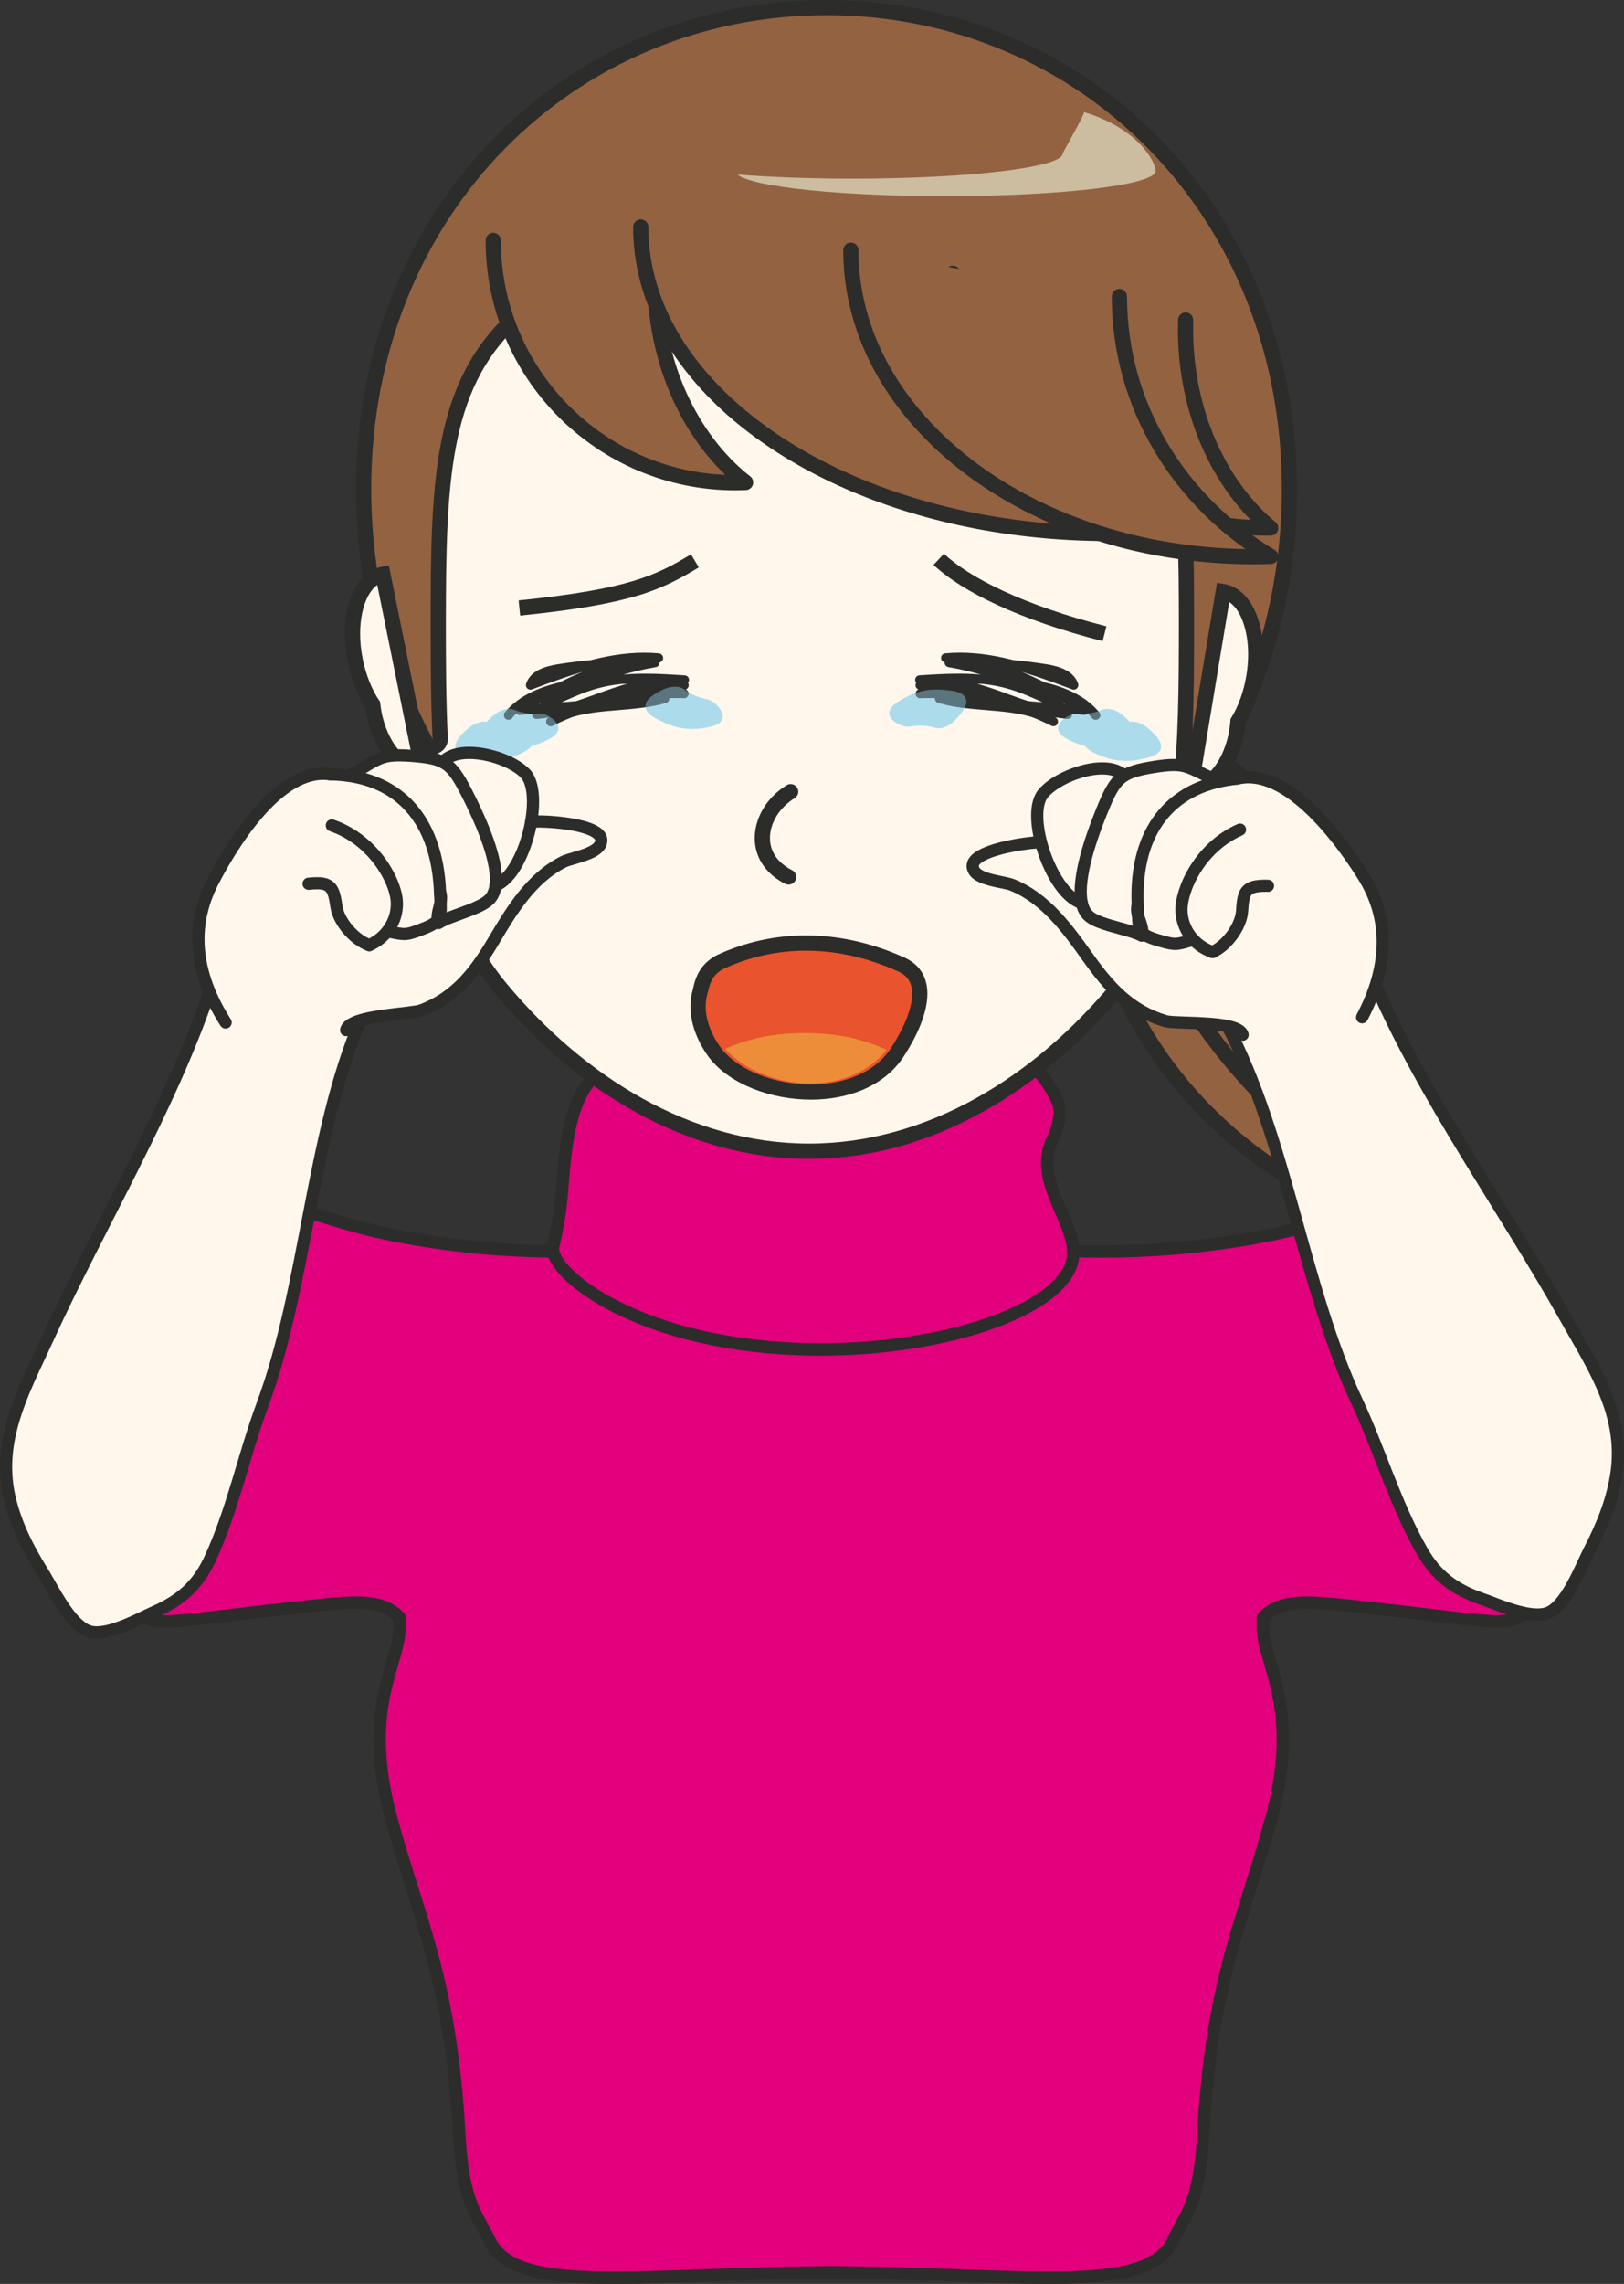
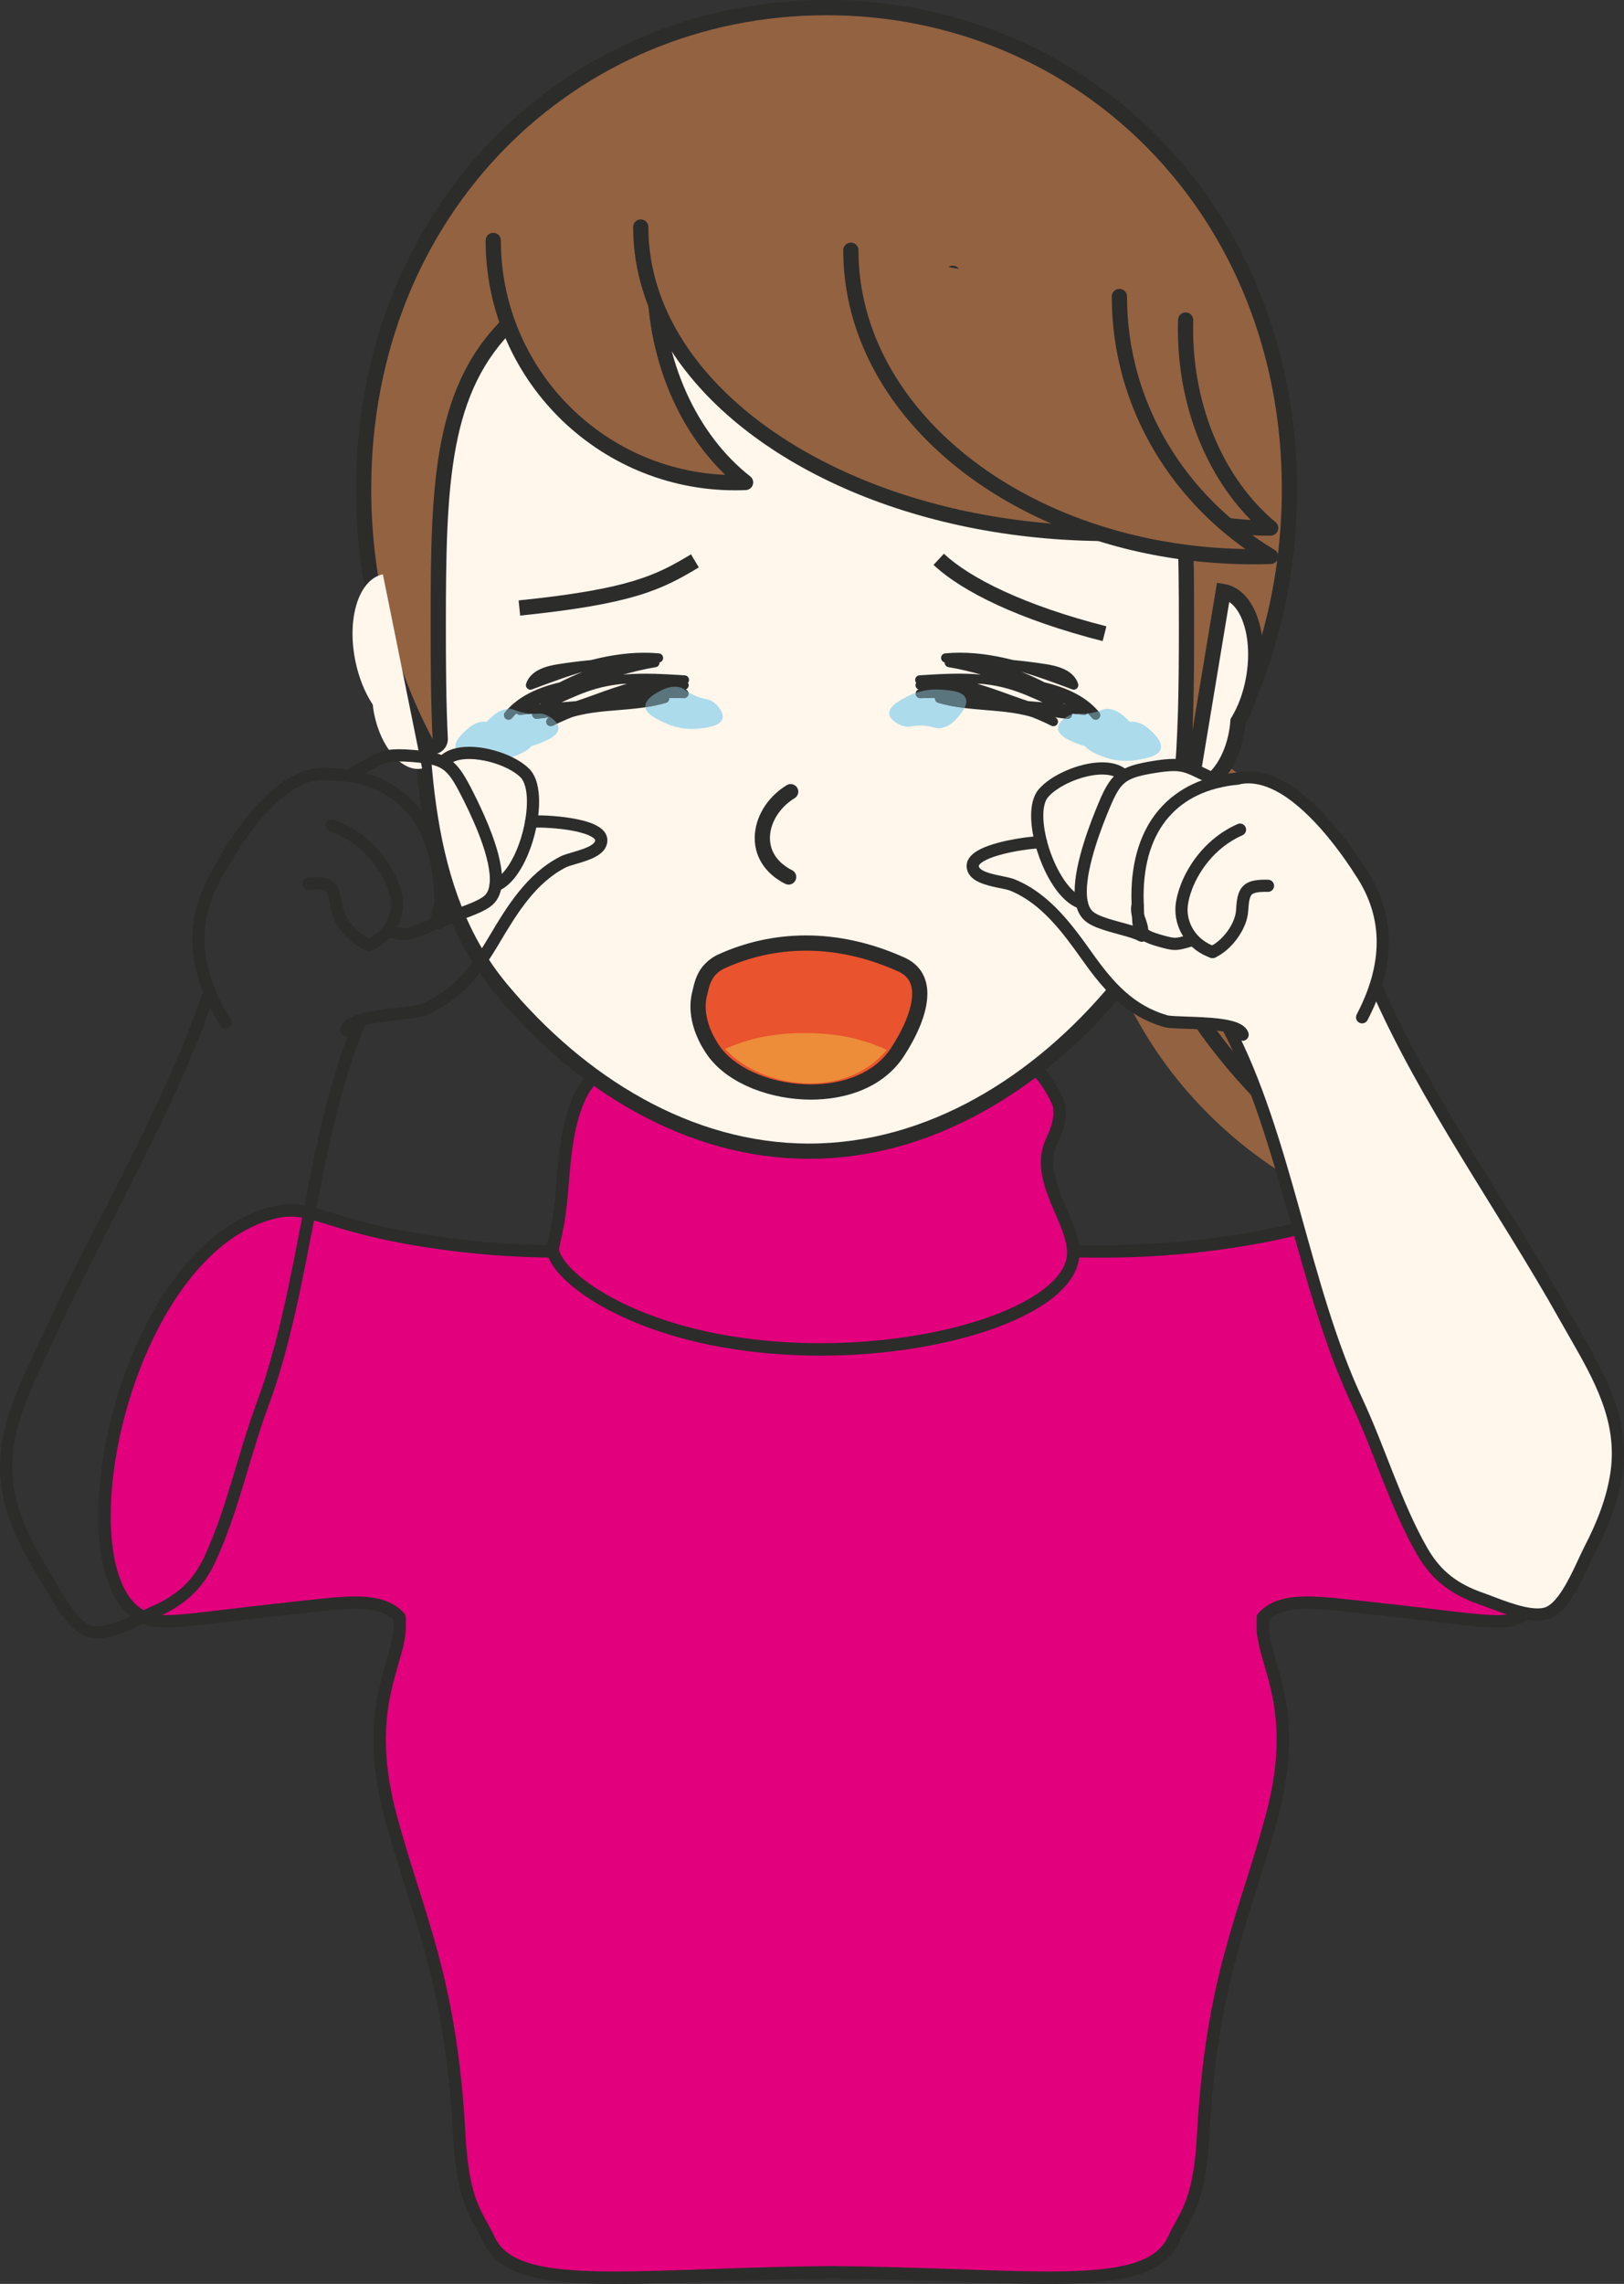
<svg xmlns="http://www.w3.org/2000/svg" version="1.1" viewBox="0 0 289.46 406.85">
  <rect x="0" y="0" width="289.46" height="406.85" fill="#333333" stroke="none" />
  <defs>
    <radialGradient id="h" cx="-23163" cy="26568" r="35202" gradientTransform="matrix(.75 0 0 .75 -295.18 80.125)" gradientUnits="userSpaceOnUse">
      <stop stop-color="#EEEBEC" offset="0" />
      <stop stop-color="#ACDBEB" offset="0" />
      <stop stop-color="#ACDBEB" offset="1" />
    </radialGradient>
    <radialGradient id="g" cx="-23163" cy="26568" r="35203" gradientTransform="matrix(.75 0 0 .75 -295.18 80.125)" gradientUnits="userSpaceOnUse">
      <stop stop-color="#797B81" offset="0" />
      <stop stop-color="#5B757E" offset="0" />
      <stop stop-color="#5B757E" offset="1" />
    </radialGradient>
    <radialGradient id="f" cx="37589" cy="-8531.9" r="38382" gradientTransform="matrix(.75 0 0 .75 -295.18 80.125)" gradientUnits="userSpaceOnUse">
      <stop stop-color="#EEEBEC" offset="0" />
      <stop stop-color="#ACDBEB" offset="0" />
      <stop stop-color="#ACDBEB" offset="1" />
    </radialGradient>
    <radialGradient id="e" cx="37589" cy="-8531.9" r="38380" gradientTransform="matrix(.75 0 0 .75 -295.18 80.125)" gradientUnits="userSpaceOnUse">
      <stop stop-color="#797B81" offset="0" />
      <stop stop-color="#5B757E" offset="0" />
      <stop stop-color="#5B757E" offset="1" />
    </radialGradient>
    <radialGradient id="d" cx="-32449" cy="34344" r="47152" gradientTransform="matrix(.75 0 0 .75 -295.18 80.125)" gradientUnits="userSpaceOnUse">
      <stop stop-color="#EEEBEC" offset="0" />
      <stop stop-color="#ACDBEB" offset="0" />
      <stop stop-color="#ACDBEB" offset="1" />
    </radialGradient>
    <radialGradient id="c" cx="-32449" cy="34344" r="47152" gradientTransform="matrix(.75 0 0 .75 -295.18 80.125)" gradientUnits="userSpaceOnUse">
      <stop stop-color="#797B81" offset="0" />
      <stop stop-color="#5B757E" offset="0" />
      <stop stop-color="#5B757E" offset="1" />
    </radialGradient>
    <radialGradient id="b" cx="-32306" cy="34344" r="47153" gradientTransform="matrix(.75 0 0 .75 -295.18 80.125)" gradientUnits="userSpaceOnUse">
      <stop stop-color="#EEEBEC" offset="0" />
      <stop stop-color="#ACDBEB" offset="0" />
      <stop stop-color="#ACDBEB" offset="1" />
    </radialGradient>
    <radialGradient id="a" cx="-32306" cy="34344" r="47142" gradientTransform="matrix(.75 0 0 .75 -295.18 80.125)" gradientUnits="userSpaceOnUse">
      <stop stop-color="#797B81" offset="0" />
      <stop stop-color="#5B757E" offset="0" />
      <stop stop-color="#5B757E" offset="1" />
    </radialGradient>
  </defs>
  <path d="m248.6 216.29c-7.689-2.318-8.912 1.837-28.826 4.875-22.795 3.472-41.832 1.17-62.53-1.328-3.791-0.465-6.736-0.877-9.085-1.26-2.349 0.383-5.295 0.795-9.086 1.26-20.697 2.498-39.734 4.8-62.529 1.328-19.914-3.038-21.137-7.193-28.827-4.875-25.582 7.702-36.709 61.17-23.504 70.95 3.735 2.767 6.186 1.552 28.826-0.885 8.815-0.945 14.852-1.898 18.183 1.777v2.295c-0.521 6.653-6.632 14.468-1.56 33.255 4.911 18.195 10.687 28.688 12.204 56.693 0.661 12.217 3.206 14.115 5.321 18.622 4.645 9.908 25.726 6.06 60.972 5.783 35.246 0.277 56.327 4.125 60.972-5.783 2.115-4.507 4.66-6.405 5.321-18.622 1.517-28.005 7.293-38.498 12.204-56.693 5.072-18.787-1.039-26.602-1.56-33.255v-2.295c3.331-3.675 9.368-2.722 18.182-1.777 22.641 2.437 25.092 3.652 28.826 0.885 13.206-9.78 2.079-63.248-23.504-70.95z" fill="#E2007C" />
  <path d="m248.6 216.29 0.32-1.065c-1.637-0.495-3.053-0.72-4.415-0.72-1.337 0-2.601 0.217-3.957 0.562-2.035 0.518-4.301 1.313-7.551 2.205-3.249 0.9-7.481 1.898-13.39 2.798-8.263 1.26-16.025 1.755-23.56 1.755-13.104 0-25.527-1.5-38.67-3.09-3.778-0.457-6.709-0.877-9.041-1.252-0.122-0.023-0.233-0.023-0.354 0-2.333 0.375-5.263 0.795-9.041 1.252-13.143 1.59-25.566 3.09-38.67 3.09-7.536 0-15.298-0.495-23.56-1.755-7.881-1.2-12.773-2.572-16.34-3.652-1.785-0.541-3.245-1.006-4.602-1.351-1.356-0.345-2.619-0.562-3.956-0.562-1.363 0-2.778 0.225-4.415 0.72-4.781 1.44-9.032 4.387-12.712 8.258-5.52 5.804-9.79 13.702-12.706 22.012-2.911 8.317-4.464 17.04-4.466 24.54 1e-3 4.058 0.452 7.748 1.418 10.852 0.968 3.098 2.457 5.633 4.621 7.245 0.814 0.608 1.645 1.081 2.613 1.38 0.968 0.301 2.039 0.428 3.357 0.428 1.949-7e-3 4.472-0.263 8.211-0.705 3.737-0.435 8.684-1.05 15.424-1.778 4.003-0.435 7.408-0.855 10.159-0.855 1.659 0 3.074 0.158 4.236 0.518 1.164 0.36 2.076 0.908 2.848 1.755l0.821-0.743h-1.109v2.295h1.109l-1.105-0.089c-0.161 2.144-1.022 4.627-1.883 7.762-0.858 3.142-1.682 6.945-1.681 11.782 0 3.938 0.546 8.565 2.038 14.093 2.472 9.15 5.145 16.327 7.374 24.66 2.23 8.34 4.038 17.857 4.793 31.8 0.334 6.18 1.152 9.84 2.188 12.54 0.516 1.342 1.083 2.445 1.637 3.457 0.555 1.02 1.096 1.958 1.6 3.038 0.721 1.545 1.821 2.812 3.221 3.795 2.105 1.477 4.847 2.355 8.193 2.88 3.349 0.532 7.319 0.705 11.923 0.705 9.96 0 22.89-0.84 38.647-0.96l-8e-3 -1.11-9e-3 1.11c15.758 0.12 28.687 0.96 38.647 0.96 6.139 0 11.151-0.308 15.067-1.358 1.958-0.525 3.648-1.237 5.05-2.227 1.399-0.983 2.5-2.25 3.22-3.795 0.505-1.08 1.046-2.018 1.601-3.038 0.832-1.522 1.687-3.225 2.368-5.685 0.684-2.467 1.206-5.677 1.456-10.312 0.756-13.943 2.563-23.46 4.793-31.8 2.229-8.333 4.902-15.51 7.374-24.66 1.492-5.528 2.039-10.155 2.038-14.093 2e-3 -4.837-0.823-8.64-1.68-11.782-0.861-3.135-1.723-5.618-1.883-7.762l-1.105 0.089h1.109v-2.295h-1.109l0.821 0.743c0.771-0.847 1.683-1.395 2.847-1.755 1.163-0.36 2.577-0.518 4.237-0.518 2.75 0 6.155 0.42 10.159 0.855 6.74 0.728 11.686 1.343 15.424 1.778 3.738 0.442 6.261 0.698 8.211 0.705 1.317 0 2.388-0.127 3.356-0.428 0.968-0.299 1.8-0.772 2.613-1.38 2.165-1.612 3.654-4.147 4.621-7.245 0.966-3.104 1.418-6.794 1.419-10.852-5e-3 -9.998-2.757-22.178-7.83-32.647-2.54-5.235-5.661-10.035-9.342-13.905-3.68-3.871-7.931-6.818-12.712-8.258l-0.32 1.065-0.32 1.057c4.323 1.306 8.262 3.998 11.745 7.658 5.224 5.49 9.387 13.14 12.219 21.225 2.836 8.085 4.344 16.613 4.343 23.805 0 3.885-0.441 7.38-1.319 10.192-0.876 2.82-2.182 4.913-3.824 6.128-0.695 0.51-1.267 0.825-1.951 1.042-0.684 0.21-1.513 0.323-2.698 0.323-1.748 0-4.233-0.248-7.954-0.683-3.723-0.435-8.686-1.057-15.444-1.784-3.984-0.428-7.427-0.863-10.396-0.863-1.792 0-3.419 0.157-4.891 0.608-1.47 0.457-2.784 1.222-3.835 2.384-0.185 0.203-0.288 0.473-0.288 0.75v2.295l4e-3 0.083c0.209 2.58 1.128 5.122 1.954 8.175 0.83 3.052 1.601 6.615 1.602 11.197 0 3.735-0.515 8.153-1.962 13.515-2.438 9.038-5.109 16.2-7.375 24.668-2.265 8.452-4.104 18.18-4.865 32.25-0.328 6.037-1.113 9.435-2.044 11.865-0.467 1.215-0.975 2.205-1.513 3.195-0.537 0.982-1.108 1.972-1.661 3.15-0.561 1.192-1.369 2.137-2.491 2.925-1.678 1.192-4.1 2.01-7.261 2.505-3.157 0.502-7.033 0.682-11.578 0.682-9.84 0-22.806-0.84-38.63-0.967h-0.017c-15.824 0.127-28.79 0.967-38.63 0.967-6.059 0-10.932-0.33-14.492-1.29-1.78-0.472-3.226-1.102-4.346-1.897-1.122-0.788-1.931-1.733-2.491-2.925-0.553-1.178-1.124-2.168-1.661-3.15-0.807-1.485-1.55-2.963-2.18-5.228-0.627-2.257-1.133-5.302-1.377-9.832-0.762-14.07-2.601-23.798-4.866-32.25-2.265-8.468-4.936-15.63-7.375-24.668-1.446-5.362-1.961-9.78-1.961-13.515 0-4.582 0.771-8.145 1.602-11.197 0.826-3.053 1.745-5.595 1.954-8.175l4e-3 -0.083v-2.295c0-0.277-0.104-0.547-0.288-0.75-1.051-1.162-2.366-1.927-3.835-2.384-1.472-0.451-3.1-0.608-4.891-0.608-2.97 0-6.412 0.435-10.396 0.863-6.758 0.727-11.722 1.349-15.444 1.784s-6.206 0.683-7.954 0.683c-1.185 0-2.015-0.113-2.699-0.323-0.684-0.217-1.256-0.532-1.95-1.042-1.642-1.215-2.949-3.308-3.825-6.128-0.878-2.812-1.319-6.307-1.318-10.192-4e-3 -9.593 2.686-21.548 7.608-31.68 2.459-5.07 5.472-9.69 8.954-13.35 3.483-3.66 7.421-6.352 11.745-7.658 1.485-0.442 2.659-0.622 3.775-0.622 1.094 0 2.153 0.172 3.41 0.488 1.884 0.479 4.191 1.282 7.509 2.205 3.319 0.914 7.651 1.927 13.644 2.842 8.382 1.283 16.262 1.785 23.895 1.777 13.275 0 25.795-1.515 38.936-3.104 3.802-0.458 6.762-0.878 9.129-1.261l-0.177-1.094-0.177 1.094c2.366 0.383 5.326 0.803 9.129 1.261 13.141 1.589 25.66 3.104 38.936 3.104 7.632 8e-3 15.512-0.494 23.894-1.777 7.989-1.215 13.032-2.625 16.647-3.72 1.806-0.54 3.25-1.005 4.506-1.327 1.257-0.316 2.316-0.488 3.411-0.488 1.115 0 2.289 0.18 3.775 0.622z" fill="#2C2C2B" />
  <path d="m172.11 236.44c0.084-0.983 0.127-1.98 0.127-2.985 0-1.013-0.043-2.003-0.127-2.985v-35.678h-47.873v35.49c-0.094 1.043-0.146 2.1-0.146 3.173z" fill="#FFF6EC" />
-   <path d="m172.11 236.44 1.352 0.12c0.087-1.02 0.132-2.055 0.132-3.105s-0.045-2.085-0.132-3.105l-1.352 0.12h1.357v-37.035h-50.587v36.847h1.357l-1.351-0.12c-0.098 1.08-0.152 2.175-0.152 3.293v1.275l50.616 3.15 0.112-1.32-1.352-0.12 0.084-1.35-48.019-2.993-0.084 1.358h1.357c0-1.028 0.05-2.048 0.141-3.053l5e-3 -0.06v-34.192h45.159v34.372l5e-3 0.06c0.08 0.945 0.122 1.905 0.122 2.873 0 0.967-0.042 1.927-0.122 2.872l1.352 0.113 0.084-1.35z" fill="#2C2C2B" />
  <path d="m100.27 210.85c-0.059 0.75-0.194 2.73-0.571 5.468-0.542 3.922-1.274 5.707-1.144 6.457 0.771 4.463 11.753 12.893 30.626 16.185 28.476 4.958 60.594-3.727 62.062-14.992 0.783-6-7.063-13.403-3.813-20.648 0.492-1.095 1.856-3.562 1.295-6.555 0 0-0.825-2.362-2.884-4.995-7.618-9.742-54.233-6.397-54.233-6.397-5.394 0.502-23.426 3.225-26.841 7.672-3.453 4.5-4.098 12.72-4.497 17.805z" fill="#E2007C" />
  <path d="m100.27 210.85-1.105-0.082c-0.059 0.75-0.191 2.7-0.564 5.392-0.245 1.77-0.525 3.083-0.75 4.08-0.113 0.495-0.212 0.915-0.287 1.29-0.074 0.375-0.131 0.69-0.133 1.05 0 0.12 8e-3 0.248 0.032 0.39 0.131 0.743 0.449 1.478 0.913 2.228 0.814 1.312 2.088 2.685 3.8 4.08 5.134 4.162 14.266 8.58 26.814 10.77 5.697 0.99 11.528 1.447 17.234 1.447 11.584-7e-3 22.645-1.86 31.042-4.882 4.2-1.523 7.736-3.33 10.358-5.393 1.309-1.035 2.392-2.137 3.202-3.322 0.809-1.185 1.343-2.453 1.517-3.788 0.044-0.337 0.064-0.675 0.064-1.012-1e-3 -1.38-0.33-2.738-0.787-4.08-0.69-2.025-1.68-4.043-2.478-6.053-0.801-2.01-1.399-3.99-1.396-5.872 1e-3 -1.125 0.202-2.213 0.695-3.315 0.184-0.413 0.571-1.17 0.903-2.115 0.334-0.96 0.623-2.13 0.623-3.458 0-0.525-0.046-1.08-0.152-1.642l-0.043-0.165c-0.028-0.075-0.891-2.535-3.057-5.31-1.352-1.71-3.512-2.918-6.175-3.885-4-1.433-9.208-2.295-14.764-2.813-5.553-0.51-11.446-0.682-16.753-0.682-9.723 0-17.478 0.562-17.494 0.562h-0.023c-2.759 0.255-8.633 1.065-14.311 2.378-2.839 0.66-5.624 1.44-7.958 2.362-1.169 0.458-2.226 0.953-3.131 1.5-0.904 0.548-1.663 1.14-2.219 1.86-1.898 2.49-2.936 5.805-3.601 9.143-0.659 3.337-0.921 6.705-1.121 9.255l1.105 0.082 1.105 0.09c0.199-2.542 0.459-5.827 1.086-9 0.62-3.165 1.631-6.21 3.185-8.22 0.297-0.39 0.849-0.855 1.606-1.312 1.325-0.803 3.251-1.575 5.442-2.258 6.581-2.062 15.557-3.352 19.016-3.667l-0.102-1.11 0.08 1.11s0.116-8e-3 0.344-0.023c1.597-0.105 8.557-0.532 16.991-0.532 7.012 0 15.05 0.292 21.837 1.297 3.393 0.503 6.472 1.185 8.929 2.07 2.462 0.878 4.272 1.98 5.178 3.158 0.976 1.252 1.661 2.437 2.099 3.3 0.218 0.435 0.375 0.787 0.475 1.027 0.05 0.12 0.086 0.218 0.109 0.278l0.024 0.06 5e-3 0.015 0.038-0.015-0.039 0.015h1e-3l0.038-0.015-0.039 0.015 1.047-0.368-1.089 0.203c0.079 0.427 0.114 0.84 0.114 1.237 0 1.005-0.221 1.928-0.498 2.723-0.279 0.795-0.607 1.44-0.834 1.942-0.63 1.403-0.891 2.828-0.889 4.223 9e-3 3.127 1.258 6.052 2.421 8.767 0.585 1.35 1.156 2.648 1.57 3.87 0.417 1.223 0.671 2.355 0.669 3.368 0 0.247-0.015 0.495-0.045 0.727-0.122 0.93-0.498 1.868-1.149 2.82-1.132 1.665-3.118 3.338-5.792 4.86-4.009 2.295-9.538 4.245-15.919 5.618-6.381 1.365-13.615 2.152-21.06 2.152-5.589 0-11.296-0.442-16.854-1.41-9.312-1.62-16.658-4.515-21.726-7.515-2.532-1.492-4.495-3.022-5.838-4.402-0.672-0.683-1.188-1.335-1.545-1.913-0.358-0.577-0.552-1.08-0.613-1.447l-0.118 0.022 0.119-0.015-2e-3 -7e-3 -0.117 0.022 0.119-0.015v-0.015c-3e-3 -0.075 0.023-0.3 0.088-0.615 0.194-0.96 0.68-2.737 1.061-5.497 0.381-2.768 0.519-4.793 0.577-5.528z" fill="#2C2C2B" />
  <path d="m242.08 210.77c0-36.008-12.989-75.998-29.041-75.998l-19.813 9.51c0 38.85 26.599 64.86 53.197 72.998l-4.343-6.51" fill="#936241" />
-   <path d="m243.44 210.77c-4e-3 -18.173-3.266-37.283-8.583-51.968-2.664-7.342-5.834-13.582-9.449-18.067-1.81-2.25-3.736-4.058-5.799-5.333-2.059-1.267-4.275-1.987-6.568-1.987-0.206 0-0.401 0.045-0.587 0.135l-19.813 9.51c-0.473 0.232-0.77 0.705-0.77 1.222-3e-3 19.74 6.77 36.278 16.925 48.87 10.156 12.593 23.67 21.27 37.232 25.425 0.716 0.218 1.475-0.18 1.694-0.9 0.22-0.712-0.183-1.477-0.9-1.695-13.036-3.99-26.121-12.382-35.913-24.532-9.795-12.165-16.32-28.05-16.324-47.168h-1.357l0.587 1.23 19.814-9.517-0.588-1.223v1.358c1.721 0 3.421 0.525 5.146 1.582 3.012 1.845 6.02 5.363 8.742 10.125 4.092 7.14 7.561 17.025 9.984 28.043 2.424 11.025 3.813 23.182 3.813 34.89 0 0.75 0.607 1.357 1.356 1.357 0.75 0 1.358-0.607 1.358-1.357" fill="#2C2C2B" />
  <path d="m202.17 152.16c-0.178 0.923-0.263 1.92-0.263 2.97 1e-3 2.745 0.573 5.91 1.69 9.39 3.356 10.44 11.643 23.775 25.042 36.12 0.551 0.51 1.41 0.473 1.918-0.075 0.507-0.555 0.471-1.41-0.08-1.92-8.727-8.032-15.214-16.507-19.504-24.187-2.145-3.84-3.739-7.485-4.792-10.763-1.054-3.285-1.562-6.202-1.56-8.565 0-0.907 0.074-1.732 0.214-2.46 0.141-0.735-0.341-1.447-1.077-1.59-0.736-0.135-1.447 0.345-1.588 1.08z" fill="#2C2C2B" />
  <path d="m240.4 205.2c-0.979-9.113-5.024-20.386-10.24-31.485-5.22-11.093-11.62-21.991-17.37-30.203-0.43-0.615-1.276-0.765-1.89-0.338-0.614 0.436-0.763 1.276-0.333 1.89 5.649 8.07 11.992 18.863 17.137 29.805 2.573 5.468 4.848 10.98 6.59 16.193 1.743 5.22 2.952 10.14 3.408 14.422 0.079 0.743 0.747 1.283 1.493 1.208 0.745-0.083 1.285-0.75 1.205-1.492z" fill="#2C2C2B" />
  <path d="m144.2 205.07c-19.897 0-39.408-10.298-54.938-28.995-14.458-17.4-14.458-42.503-14.458-66.773s0-43.434 14.589-56.67c13.733-12.46 32.685-19.046 54.807-19.046s41.074 6.586 54.807 19.046c14.589 13.236 14.589 32.4 14.589 56.67s0 49.373-14.458 66.773c-15.53 18.697-35.04 28.995-54.938 28.995" fill="#FFF6EC" />
  <path d="m144.2 34.945c21.047 0 40.102 6.179 53.895 18.693 13.793 12.513 14.145 30.33 14.145 55.665s-0.352 49.305-14.145 65.91c-13.793 16.598-32.848 28.5-53.895 28.5-21.048 0-40.102-11.902-53.895-28.5-13.793-16.605-14.145-40.575-14.145-65.91s0.352-43.152 14.145-55.665c13.793-12.514 32.847-18.693 53.895-18.693m0-2.715c-22.464 0-41.732 6.708-55.719 19.397-15.035 13.64-15.035 33.076-15.035 57.676 0 13.5 0.146 25.568 1.935 36.66 2.091 12.968 6.29 23.1 12.836 30.983 7.425 8.932 15.836 16.042 25 21.112 10.022 5.55 20.446 8.37 30.983 8.37 10.536 0 20.961-2.82 30.983-8.37 9.164-5.07 17.575-12.18 25-21.112 6.546-7.883 10.744-18.015 12.836-30.983 1.789-11.092 1.934-23.16 1.934-36.66 0-24.6 0-44.035-15.034-57.676-13.988-12.689-33.255-19.397-55.719-19.397" fill="#2C2C2B" />
  <path d="m211.79 142.39c-0.159 0-0.32-0.03-0.475-0.083-0.58-0.217-0.939-0.802-0.875-1.417 0.964-9.165 1.043-18.84 1.043-29.633 0-25.927-0.65-42.504-13.317-54.309h-106.73c-12.668 11.805-13.317 28.382-13.317 54.309 0 6.938 0.027 13.718 0.349 20.333 0.031 0.63-0.383 1.2-0.995 1.372-0.12 0.03-0.241 0.045-0.361 0.045-0.492 0-0.957-0.262-1.198-0.72-7.261-13.665-11.1-29.28-11.1-45.157 0-23.8 8.58-45.654 24.158-61.539 15.323-15.625 36.046-24.23 58.353-24.23 22.306 0 43.029 8.605 58.352 24.23 15.578 15.886 24.158 37.739 24.158 61.539 0 19.95-5.855 38.865-16.932 54.682-0.261 0.368-0.679 0.578-1.112 0.578z" fill="#936241" />
  <path d="m147.32 2.713c44.819 0 81.152 35.394 81.152 84.413 0 20.272-6.222 38.962-16.686 53.902 0.992-9.427 1.049-19.492 1.049-29.775 0-25.335-0.351-43.153-14.144-55.666h-107.79c-13.792 12.513-14.144 30.331-14.144 55.666 0 6.945 0.028 13.785 0.35 20.4-6.954-13.095-10.94-28.305-10.94-44.527 0-49.019 36.333-84.413 81.153-84.413m0-2.713c-22.674 0-43.742 8.749-59.322 24.637-15.828 16.14-24.545 38.331-24.545 62.489 0 16.102 3.893 31.935 11.258 45.795 0.48 0.907 1.412 1.44 2.396 1.44 0.24 0 0.481-0.03 0.721-0.098 1.225-0.337 2.052-1.477 1.991-2.745-0.321-6.585-0.348-13.342-0.348-20.265 0-25.29 0.615-41.542 12.5-52.953h105.65c11.885 11.411 12.5 27.663 12.5 52.953 0 10.748-0.078 20.393-1.035 29.49-0.129 1.23 0.59 2.393 1.749 2.828 0.31 0.12 0.632 0.172 0.949 0.172 0.867 0 1.705-0.412 2.225-1.155 11.237-16.05 17.176-35.227 17.176-55.462 0-24.158-8.717-46.349-24.545-62.489-15.58-15.888-36.648-24.637-59.321-24.637z" fill="#2C2C2B" />
  <path d="m87.914 42.83c0 23.834 19.322 43.156 43.155 43.156 0.611 0 1.217-0.022 1.822-0.045-9.731-7.63-16.207-21.164-16.207-36.597" fill="#936241" />
  <path d="m86.557 42.83c1e-3 24.584 19.929 44.513 44.512 44.513 0.642 0 1.267-0.022 1.878-0.044 0.569-0.03 1.061-0.398 1.235-0.945 0.175-0.541-6e-3 -1.133-0.454-1.486-9.352-7.317-15.692-20.468-15.686-35.524 0-0.749-0.609-1.357-1.358-1.357s-1.357 0.608-1.357 1.357c6e-3 15.812 6.617 29.727 16.727 37.662l0.837-1.065-0.056-1.358c-0.599 0.023-1.186 0.046-1.766 0.046-11.546 0-21.987-4.678-29.555-12.244-7.566-7.568-12.242-18.009-12.242-29.555 0-0.749-0.608-1.356-1.358-1.356-0.749 0-1.357 0.607-1.357 1.356z" fill="#2C2C2B" />
  <path d="m180.18 55.587c-0.678 23.824 20.652 37.786 44.476 38.461 0.611 0.015 1.217 0.015 1.823 8e-3 -9.51-7.905-15.598-21.616-15.159-37.043" fill="#936241" />
  <path d="m178.83 55.548c-0.012 0.383-0.017 0.763-0.017 1.141-1e-3 5.993 1.367 11.406 3.805 16.132 3.658 7.094 9.698 12.617 17.035 16.42 7.341 3.81 15.989 5.91 24.971 6.165 0.334 7e-3 0.665 0.015 0.991 0.015 0.299 0 0.594-8e-3 0.887-8e-3 0.57-7e-3 1.072-0.367 1.262-0.907 0.19-0.533 0.026-1.133-0.412-1.493-8.829-7.327-14.696-20.013-14.691-34.436 0-0.507 7e-3 -1.015 0.021-1.525 0.022-0.749-0.568-1.374-1.317-1.395-0.749-0.022-1.374 0.567-1.395 1.317-0.016 0.537-0.024 1.071-0.024 1.603 6e-3 15.152 6.126 28.579 15.672 36.521l0.867-1.042-0.018-1.358c-0.287 0-0.57 8e-3 -0.852 8e-3 -0.307 0-0.612-8e-3 -0.914-0.015-11.481-0.323-22.338-3.81-30.247-9.96-3.958-3.077-7.184-6.809-9.424-11.153-2.24-4.346-3.502-9.307-3.503-14.889 0-0.352 6e-3 -0.707 0.015-1.064 0.021-0.749-0.568-1.374-1.317-1.395-0.75-0.022-1.374 0.569-1.395 1.318z" fill="#2C2C2B" />
  <path d="m114.2 40.444c0 30.15 37.344 54.594 83.41 54.594 1.181 0 2.352-0.03 3.521-0.059-18.807-9.653-31.324-26.771-31.324-46.294" fill="#936241" />
  <path d="m112.85 40.444c-2e-3 7.821 2.427 15.269 6.771 21.987 6.52 10.08 17.312 18.552 30.811 24.522 13.502 5.97 29.729 9.435 47.184 9.435 1.201 0 2.385-0.022 3.558-0.052 0.619-0.023 1.149-0.458 1.286-1.058 0.138-0.607-0.153-1.23-0.704-1.507-9.223-4.733-16.879-11.288-22.218-19.01-5.338-7.725-8.367-16.607-8.368-26.076 0-0.75-0.608-1.357-1.357-1.357s-1.358 0.607-1.358 1.357c0 10.054 3.23 19.493 8.851 27.62 5.621 8.128 13.628 14.961 23.212 19.881l0.619-1.208-0.037-1.357c-1.165 0.03-2.324 0.06-3.484 0.06-22.792 0-43.408-6.06-58.237-15.771-7.415-4.853-13.381-10.612-17.478-16.953-4.098-6.345-6.336-13.258-6.337-20.513 0-0.749-0.608-1.356-1.358-1.356-0.749 0-1.356 0.607-1.356 1.356z" fill="#2C2C2B" />
  <path d="m151.66 44.577c0 30.149 32.144 54.586 71.795 54.586 1.016 0 2.024-0.022 3.031-0.052-16.189-9.653-26.963-26.771-26.963-46.294" fill="#936241" />
  <path d="m150.3 44.577c-1e-3 7.78 2.077 15.195 5.813 21.908 5.605 10.073 14.917 18.578 26.577 24.563 11.662 5.993 25.682 9.473 40.761 9.473 1.04 0 2.062-0.023 3.073-0.053 0.603-0.022 1.121-0.435 1.272-1.02 0.15-0.585-0.102-1.2-0.62-1.507-15.813-9.428-26.299-26.113-26.299-45.124 0-0.75-0.608-1.357-1.358-1.357-0.749 0-1.357 0.607-1.357 1.357 0 20.035 11.061 37.586 27.624 47.456l0.696-1.162-0.043-1.358c-1.001 0.03-1.995 0.06-2.988 0.06-19.547 0-37.219-6.037-49.945-15.712-6.364-4.842-11.491-10.588-15.022-16.935-3.53-6.349-5.469-13.295-5.47-20.589 0-0.749-0.608-1.358-1.358-1.358-0.749 0-1.356 0.609-1.356 1.358z" fill="#2C2C2B" />
-   <path d="m193.22 19.964c0.242 0.206-3.801 7.172-3.801 7.386 0 2.474-16.769 4.478-37.455 4.478-7.579 0-14.627-0.27-20.523-0.732 2.562 2.175 18.182 3.848 37.079 3.848 20.686 0 37.455-2.005 37.455-4.478 0-1.567-2.984-7.516-12.755-10.502z" fill="#CCBCA0" />
  <path d="m68.245 102.31c-4.261 0.863-6.462 7.748-4.917 15.39 0.614 3.03 1.726 5.723 3.11 7.815 0.062 0.563 0.142 1.133 0.259 1.71 1.224 6.053 5.051 10.388 8.547 9.675z" fill="#FFF6EC" />
-   <path d="m68.245 102.31-0.27-1.334c-1.089 0.217-2.07 0.75-2.886 1.477-1.228 1.102-2.112 2.625-2.709 4.402-0.596 1.785-0.902 3.833-0.903 6.038 0 1.62 0.168 3.33 0.522 5.077 0.646 3.188 1.814 6.038 3.306 8.295l1.133-0.75-1.349 0.15c0.065 0.593 0.15 1.2 0.278 1.83 0.61 3 1.807 5.625 3.365 7.568 0.781 0.967 1.655 1.77 2.619 2.347 0.961 0.578 2.027 0.923 3.135 0.923 0.342 0 0.686-0.03 1.027-0.098l1.33-0.27-7.538-37.26-1.33 0.271 0.27 1.334-1.331 0.263 7 34.597 1.33-0.27-0.269-1.327c-0.162 0.03-0.324 0.045-0.489 0.045-0.529 0-1.114-0.165-1.742-0.54-0.941-0.555-1.942-1.59-2.784-3-0.845-1.403-1.537-3.158-1.933-5.123-0.106-0.525-0.181-1.05-0.241-1.59l-0.036-0.322-0.18-0.278c-1.275-1.92-2.331-4.462-2.911-7.335-0.318-1.567-0.467-3.105-0.467-4.537-3e-3 -2.603 0.496-4.89 1.31-6.51 0.405-0.81 0.884-1.448 1.393-1.905 0.51-0.45 1.039-0.72 1.619-0.84l-0.269-1.328-1.331 0.263z" fill="#2C2C2B" />
  <path d="m218.03 105.38c4.289 0.712 6.731 7.522 5.454 15.217-0.506 3.045-1.523 5.775-2.832 7.92-0.043 0.563-0.103 1.133-0.199 1.718-1.011 6.09-4.683 10.552-8.202 9.967z" fill="#FFF6EC" />
  <path d="m218.03 105.38-0.222 1.342c0.611 0.105 1.172 0.375 1.722 0.848 0.821 0.705 1.576 1.89 2.102 3.45 0.53 1.552 0.834 3.457 0.834 5.542 0 1.223-0.103 2.498-0.321 3.81-0.478 2.888-1.445 5.468-2.651 7.433l-0.171 0.277-0.025 0.33c-0.04 0.54-0.096 1.073-0.184 1.598-0.44 2.67-1.441 4.987-2.642 6.563-0.599 0.787-1.244 1.387-1.863 1.769-0.621 0.383-1.2 0.555-1.734 0.555-0.135 0-0.269-0.015-0.402-0.03l-0.222 1.335 1.338 0.225 5.78-34.822-1.339-0.225-0.222 1.342 0.222-1.342-1.339-0.218-6.002 36.158 1.34 0.225c0.281 0.045 0.564 0.067 0.846 0.067 1.126 0 2.205-0.367 3.166-0.967 1.445-0.9 2.67-2.318 3.654-4.057 0.98-1.748 1.715-3.833 2.096-6.136 0.105-0.629 0.17-1.245 0.214-1.837l-1.353-0.098 1.157 0.705c1.413-2.31 2.479-5.197 3.014-8.407 0.241-1.455 0.357-2.88 0.357-4.253-3e-3 -3.127-0.593-5.97-1.725-8.205-0.568-1.11-1.277-2.085-2.147-2.835-0.866-0.757-1.907-1.29-3.056-1.477l-1.339-0.225-0.222 1.342z" fill="#2C2C2B" />
  <path d="m166.39 100.63c2.615 2.438 6.42 4.86 11.438 7.17s11.249 4.5 18.703 6.405l0.673-2.632c-7.323-1.868-13.407-4.013-18.241-6.24-4.835-2.22-8.417-4.537-10.722-6.69z" fill="#2C2C2B" />
  <path d="m123.16 98.751c-3.175 1.897-5.826 3.397-10.215 4.725-4.388 1.327-10.537 2.467-20.505 3.48l0.274 2.7c10.056-1.028 16.362-2.175 21.016-3.578 4.652-1.402 7.63-3.082 10.826-5.002z" fill="#2C2C2B" />
  <path d="m140.22 139.87c-3.596 2.213-5.69 5.828-5.699 9.42 0 0.9 0.133 1.793 0.414 2.655 0.573 1.755 1.645 3.038 2.646 3.915 1.004 0.878 1.961 1.373 2.388 1.583 0.674 0.33 1.487 0.052 1.817-0.623 0.33-0.667 0.052-1.485-0.621-1.815-0.316-0.15-1.052-0.54-1.796-1.192-0.745-0.653-1.473-1.545-1.854-2.715-0.187-0.57-0.28-1.178-0.281-1.808-9e-3 -2.505 1.533-5.347 4.405-7.11 0.639-0.39 0.839-1.222 0.447-1.86-0.392-0.645-1.228-0.84-1.866-0.45z" fill="#2C2C2B" />
  <path d="m128.7 171.21c-3.37 1.523-3.641 4.5-3.937 5.558-1.482 5.302 2.302 10.275 2.779 10.882 6.4 8.16 25.625 10.208 32.421-0.232 3.51-5.393 6.515-12.983 0.686-15.608-12.213-5.497-23.342-4.492-31.949-0.6z" fill="#E9532E" />
  <path d="m128.7 171.21-0.559-1.237c-0.987 0.442-1.782 1.012-2.401 1.642-0.932 0.938-1.456 1.988-1.769 2.873-0.157 0.442-0.264 0.855-0.343 1.185-0.08 0.337-0.137 0.607-0.172 0.727-0.276 0.99-0.392 1.965-0.392 2.903 3e-3 2.422 0.761 4.567 1.549 6.18 0.789 1.612 1.627 2.707 1.861 3.007 1.878 2.385 4.634 4.208 7.787 5.468 3.156 1.245 6.723 1.927 10.278 1.927 3.228 0 6.451-0.562 9.339-1.8 2.885-1.245 5.442-3.187 7.222-5.925 1.074-1.65 2.107-3.502 2.885-5.4 0.774-1.904 1.305-3.847 1.309-5.73 2e-3 -1.305-0.265-2.595-0.939-3.742-0.67-1.14-1.744-2.085-3.15-2.715-6.14-2.76-12.055-3.938-17.536-3.938-5.724 0-10.97 1.275-15.528 3.338l0.559 1.237 0.558 1.238c4.233-1.913 9.094-3.098 14.411-3.098 5.094 0 10.612 1.088 16.422 3.698 0.978 0.442 1.547 0.99 1.926 1.62 0.375 0.637 0.562 1.417 0.564 2.362 3e-3 1.358-0.414 3.015-1.108 4.703-0.692 1.687-1.646 3.405-2.647 4.942-1.453 2.235-3.538 3.84-6.022 4.913-2.479 1.072-5.351 1.582-8.265 1.582-3.208 0-6.464-0.622-9.276-1.74-2.817-1.11-5.176-2.73-6.653-4.62-0.166-0.21-0.889-1.155-1.56-2.52-0.673-1.372-1.275-3.15-1.272-4.987 0-0.712 0.088-1.44 0.292-2.175 0.1-0.36 0.163-0.713 0.271-1.118 0.158-0.592 0.395-1.26 0.825-1.882 0.435-0.615 1.048-1.208 2.092-1.68z" fill="#2C2C2B" />
  <path d="m158.03 187.02c-3.976-1.845-8.442-2.992-14.588-2.992-5.952 0-10.261 1.08-14.207 2.82 6.666 7.252 21.618 9.022 28.795 0.172z" fill="#ED8D39" />
  <path d="m91.27 127.92c1.133-1.387 2.61-2.43 4.281-3.225s3.529-1.342 5.384-1.732c4.391-0.938 8.903-1.185 13.456-1.185 2.52 0 5.053 0.075 7.583 0.15 0.445 0.015 0.817-0.33 0.838-0.773 0.021-0.442-0.317-0.825-0.761-0.847-2.309-0.15-4.658-0.3-7.011-0.3-3.083 0-6.177 0.255-9.194 1.11-2.344 0.66-4.535 1.657-6.68 2.625-0.736 0.337-1.524 0.697-2.264 1.177-0.739 0.48-1.438 1.08-1.943 1.898-0.162 0.262-0.161 0.6 2e-3 0.862 0.164 0.263 0.461 0.405 0.769 0.375 1.482-0.142 2.953-0.382 4.4-0.735 3.784-0.915 7.287-2.482 10.848-3.585 2.403-0.75 4.903-1.282 7.332-1.282 1.163 0 2.309 0.12 3.428 0.397l0.197-0.787-0.049-0.818c-3.043 0.188-6.143 0.368-9.205 1.035-4.764 1.043-9.125 3.135-13.66 3.75-0.074 8e-3 -0.126 0.015-0.146 0.015h-9e-3l-0.026 0.27 0.143-0.225-0.117-0.045-0.026 0.27 0.143-0.225-0.172 0.27 0.304-0.12c-9e-3 -0.022-0.058-0.105-0.132-0.15l-0.172 0.27 0.304-0.12-0.123 0.053 0.127-0.038-4e-3 -0.015-0.123 0.053 0.127-0.038-0.012 8e-3 0.012-8e-3 -0.012 8e-3 0.012-8e-3 -2e-3 -0.037 0.013-0.128c0.087-0.457 0.273-0.847 0.55-1.215 0.415-0.54 1.052-1.02 1.81-1.425 0.754-0.405 1.619-0.735 2.452-1.012 4.29-1.44 8.56-2.865 12.937-3.593 0.412-0.067 0.707-0.435 0.679-0.855-0.028-0.412-0.369-0.742-0.787-0.757-0.964-0.03-1.928-0.045-2.892-0.045-4.858 0-9.715 0.382-14.511 1.147-1.035 0.173-2.183 0.428-3.215 0.93-0.515 0.255-1.004 0.57-1.421 0.99-0.417 0.413-0.759 0.93-0.96 1.538-0.099 0.292-0.018 0.622 0.209 0.84 0.226 0.217 0.556 0.285 0.851 0.172 6.536-2.46 13.246-4.905 19.973-4.905 0.833 0 1.666 0.038 2.5 0.12l0.077-0.81-0.273-0.772c-2.311 0.825-4.916 0.99-7.548 1.515-6.345 1.29-11.94 4.642-17.329 7.882-0.324 0.195-0.471 0.585-0.355 0.945s0.464 0.593 0.841 0.563c8.608-0.698 17.216-1.403 25.825-2.108l-0.066-0.81-0.231-0.78c-3.203 0.953-6.746 1.08-10.281 1.41-3.529 0.338-7.076 0.878-10.228 2.805-0.371 0.225-0.497 0.705-0.287 1.088 0.21 0.382 0.683 0.533 1.073 0.337 6.575-3.247 13.912-4.957 21.247-4.957 0.702 0 1.403 0.022 2.104 0.052 0.449 0.015 0.83-0.33 0.85-0.78s-0.328-0.832-0.777-0.847c-0.725-0.038-1.451-0.053-2.177-0.053-7.587 0-15.165 1.763-21.969 5.123l0.361 0.735 0.425 0.69c2.787-1.71 6.059-2.243 9.531-2.573 3.469-0.33 7.114-0.442 10.589-1.47 0.4-0.112 0.646-0.517 0.57-0.93-0.077-0.405-0.451-0.697-0.867-0.66-8.608 0.705-17.216 1.403-25.824 2.108l0.066 0.81 0.42 0.697c5.383-3.24 10.833-6.472 16.811-7.68 2.48-0.51 5.165-0.66 7.771-1.575 0.359-0.127 0.583-0.487 0.536-0.87-0.047-0.375-0.352-0.675-0.732-0.712-0.887-0.083-1.771-0.12-2.653-0.12-7.125 7e-3 -14.001 2.55-20.547 5.01l0.287 0.765 0.773 0.255c0.117-0.353 0.303-0.638 0.563-0.9 0.387-0.383 0.954-0.705 1.617-0.938 0.662-0.24 1.41-0.405 2.127-0.517 4.712-0.758 9.483-1.133 14.254-1.133 0.947 0 1.894 0.015 2.841 0.045l0.026-0.817-0.134-0.803c-4.546 0.758-8.897 2.22-13.186 3.653-1.167 0.39-2.457 0.885-3.565 1.635-0.554 0.375-1.064 0.825-1.476 1.365-0.412 0.532-0.721 1.177-0.856 1.897-0.024 0.128-0.04 0.27-0.041 0.428 1e-3 0.187 0.022 0.39 0.109 0.615 0.084 0.225 0.255 0.472 0.512 0.63 0.28 0.18 0.564 0.21 0.766 0.21 0.15 0 0.273-0.015 0.367-0.03 4.873-0.675 9.269-2.805 13.784-3.773 2.898-0.63 5.914-0.817 8.958-0.997 0.402-0.023 0.725-0.338 0.762-0.735 0.036-0.405-0.224-0.773-0.615-0.87-1.263-0.308-2.544-0.443-3.821-0.443-2.668 0-5.32 0.578-7.815 1.358-3.683 1.147-7.156 2.692-10.746 3.555-1.372 0.33-2.768 0.562-4.174 0.697l0.078 0.81 0.693 0.428c0.336-0.548 0.831-0.99 1.441-1.388 0.609-0.397 1.325-0.727 2.051-1.057 2.144-0.975 4.263-1.928 6.451-2.543 2.816-0.802 5.756-1.05 8.751-1.05 2.285 0 4.599 0.143 6.907 0.293l0.052-0.81 0.025-0.818c-2.53-0.075-5.08-0.15-7.633-0.15-4.611 0-9.239 0.248-13.794 1.215-1.937 0.413-3.915 0.99-5.746 1.86-1.83 0.87-3.521 2.048-4.841 3.66-0.285 0.353-0.234 0.863 0.114 1.148s0.861 0.232 1.146-0.113" fill="#2C2C2B" />
  <path d="m195.92 126.88c-1.321-1.612-3.011-2.79-4.841-3.66-1.832-0.87-3.809-1.447-5.746-1.86-4.555-0.967-9.183-1.215-13.795-1.215-2.553 0-5.102 0.075-7.632 0.15l0.025 0.818 0.052 0.81c2.308-0.15 4.621-0.293 6.907-0.293 2.994 0 5.934 0.248 8.751 1.05 2.187 0.615 4.306 1.568 6.451 2.543 0.726 0.33 1.442 0.66 2.05 1.057 0.61 0.398 1.105 0.84 1.442 1.388l0.693-0.428 0.077-0.81c-1.405-0.135-2.801-0.367-4.173-0.697-3.591-0.863-7.064-2.408-10.746-3.555-2.496-0.78-5.147-1.358-7.815-1.358-1.277 0-2.558 0.135-3.822 0.443-0.391 0.097-0.651 0.465-0.615 0.87 0.038 0.397 0.36 0.712 0.763 0.735 3.043 0.18 6.059 0.367 8.957 0.997 4.516 0.968 8.911 3.098 13.784 3.773 0.095 0.015 0.217 0.03 0.368 0.03 0.202 0 0.485-0.03 0.765-0.21 0.257-0.158 0.428-0.405 0.512-0.63 0.088-0.225 0.108-0.428 0.109-0.615 0-0.158-0.016-0.3-0.04-0.428-0.135-0.72-0.445-1.365-0.857-1.897-0.619-0.81-1.453-1.403-2.336-1.883-0.885-0.472-1.829-0.825-2.704-1.117-4.289-1.433-8.64-2.895-13.186-3.653l-0.134 0.803 0.026 0.817c0.946-0.03 1.893-0.045 2.841-0.045 4.77 0 9.542 0.375 14.253 1.133 0.957 0.15 1.968 0.39 2.755 0.78 0.394 0.195 0.731 0.42 0.989 0.675 0.261 0.262 0.447 0.547 0.564 0.9l0.772-0.255 0.287-0.765c-6.545-2.46-13.422-5.003-20.546-5.01-0.882 0-1.766 0.037-2.654 0.12-0.379 0.037-0.684 0.337-0.731 0.712-0.047 0.383 0.177 0.743 0.536 0.87 2.605 0.915 5.29 1.065 7.771 1.575 5.978 1.208 11.427 4.44 16.811 7.68l0.42-0.697 0.066-0.81c-8.609-0.705-17.216-1.403-25.824-2.108-0.417-0.03-0.791 0.255-0.867 0.66-0.077 0.413 0.17 0.818 0.57 0.93 3.475 1.028 7.12 1.14 10.588 1.47 3.473 0.33 6.745 0.863 9.531 2.573l0.426-0.69 0.36-0.735c-6.804-3.36-14.382-5.123-21.969-5.123-0.725 0-1.451 0.015-2.176 0.053-0.449 0.015-0.797 0.397-0.777 0.847s0.4 0.795 0.85 0.78c0.701-0.03 1.402-0.052 2.103-0.052 7.335 0 14.673 1.71 21.247 4.957 0.39 0.196 0.864 0.045 1.074-0.337 0.21-0.383 0.083-0.863-0.288-1.088-3.151-1.927-6.698-2.467-10.228-2.805-3.534-0.33-7.077-0.457-10.28-1.41l-0.231 0.78-0.066 0.81c8.608 0.705 17.216 1.41 25.824 2.108 0.378 0.03 0.725-0.203 0.842-0.563 0.116-0.36-0.031-0.75-0.356-0.945-5.388-3.24-10.984-6.592-17.328-7.882-2.632-0.525-5.237-0.69-7.549-1.515l-0.272 0.772 0.077 0.81c0.834-0.082 1.666-0.12 2.5-0.12 6.727 0 13.436 2.445 19.973 4.905 0.294 0.113 0.624 0.045 0.85-0.172 0.227-0.218 0.308-0.548 0.209-0.84-0.2-0.608-0.542-1.125-0.959-1.538-0.628-0.622-1.408-1.035-2.214-1.327-0.806-0.285-1.646-0.465-2.423-0.593-4.796-0.765-9.653-1.147-14.51-1.147-0.965 0-1.929 0.015-2.892 0.045-0.418 0.015-0.759 0.345-0.788 0.757-0.027 0.42 0.267 0.788 0.68 0.855 4.376 0.728 8.647 2.153 12.936 3.593 1.111 0.367 2.277 0.832 3.166 1.44 0.446 0.3 0.819 0.637 1.097 0.997 0.277 0.368 0.463 0.758 0.549 1.215l0.014 0.128-2e-3 0.037h-1e-3l0.191 0.045-0.163-0.097-0.028 0.052 0.191 0.045-0.163-0.097 0.297 0.187-0.189-0.3-0.108 0.113 0.297 0.187-0.189-0.3 0.17 0.27-0.071-0.315-0.098 0.045 0.169 0.27-0.071-0.315 0.032 0.143-0.014-0.143h-0.018l0.032 0.143-0.014-0.143h-8e-3c-0.02 0-0.073-7e-3 -0.147-0.015-4.535-0.615-8.895-2.707-13.66-3.75-3.061-0.667-6.161-0.847-9.204-1.035l-0.049 0.818 0.196 0.787c1.119-0.277 2.265-0.397 3.429-0.397 2.429 0 4.928 0.532 7.332 1.282 3.56 1.103 7.063 2.67 10.847 3.585 1.447 0.353 2.919 0.593 4.401 0.735 0.307 0.03 0.605-0.112 0.768-0.375 0.163-0.262 0.164-0.6 2e-3 -0.862-0.505-0.818-1.204-1.418-1.942-1.898-0.741-0.48-1.529-0.84-2.264-1.177-2.146-0.968-4.336-1.965-6.68-2.625-3.017-0.855-6.111-1.11-9.194-1.11-2.354 0-4.702 0.15-7.012 0.3-0.443 0.022-0.781 0.405-0.761 0.847 0.021 0.443 0.394 0.788 0.838 0.773 2.531-0.075 5.063-0.15 7.583-0.15 4.553 0 9.066 0.247 13.457 1.185 1.855 0.39 3.713 0.937 5.384 1.732 1.67 0.795 3.148 1.838 4.28 3.225 0.285 0.345 0.798 0.398 1.146 0.113s0.4-0.795 0.115-1.148" fill="#2C2C2B" />
  <path d="m163.22 123.43c-0.645 0.218-1.125 0.443-1.409 0.593-1.217 0.615-3.415 1.725-3.313 3.112 0.078 1.058 1.456 1.853 2.339 2.145 0.366 0.128 0.662 0.165 0.944 0.165 0.304 0 0.592-0.045 0.936-0.097 0.344-0.045 0.744-0.098 1.272-0.098 0.223 0 0.471 8e-3 0.746 0.03 1.492 0.12 1.89 0.45 2.583 0.45 0.158 0 0.331-0.015 0.535-0.06 1.377-0.27 2.253-1.23 2.729-1.755 0.309-0.337 0.938-1.027 1.326-1.792-1.574-0.195-3.143-0.465-4.68-0.923-0.383-0.112-0.624-0.48-0.578-0.87-0.162 0-0.323-7e-3 -0.483-7e-3h-2e-3c-0.702 0-1.403 0.022-2.104 0.052h-0.037c-0.434 0-0.794-0.345-0.813-0.78-3e-3 -0.052 1e-3 -0.112 9e-3 -0.165" fill="url(#h)" />
  <path d="m166.95 122.82c-1.527 0-2.802 0.3-3.733 0.615-8e-3 0.053-0.012 0.113-9e-3 0.165 0.019 0.435 0.379 0.78 0.813 0.78h0.037c0.701-0.03 1.402-0.052 2.103-0.052h3e-3c0.16 0 0.321 7e-3 0.483 7e-3 -0.046 0.39 0.195 0.758 0.578 0.87 1.537 0.458 3.106 0.728 4.68 0.923 0.286-0.563 0.439-1.17 0.233-1.71-0.484-1.275-2.674-1.44-4.288-1.56-0.309-0.023-0.609-0.038-0.9-0.038" fill="url(#g)" />
  <path d="m122.68 123.3c0.032 0.098 0.047 0.195 0.043 0.3-0.02 0.435-0.38 0.78-0.813 0.78h-0.037c-0.701-0.03-1.402-0.052-2.104-0.052-0.162 0-0.324 7e-3 -0.485 7e-3 0.046 0.39-0.196 0.758-0.578 0.87-1.206 0.36-2.432 0.6-3.665 0.788 0.176 1.26 2.057 2.13 3.459 2.775 1.93 0.892 3.696 1.088 4.881 1.088 0.519 0 0.927-0.038 1.188-0.068 1.356-0.15 3.805-0.428 4.195-1.763 0.297-1.02-0.718-2.242-1.442-2.827-1.086-0.878-1.673-0.443-3.652-1.365-0.421-0.195-0.736-0.375-0.99-0.533" fill="url(#f)" />
  <path d="m120.27 122.33c-1.109 0-2.02 0.465-2.552 0.735-0.708 0.36-2.698 1.38-2.687 2.745 0 0.06 4e-3 0.12 0.013 0.18 1.233-0.188 2.459-0.428 3.665-0.788 0.382-0.112 0.624-0.48 0.578-0.87 0.161 0 0.323-7e-3 0.485-7e-3 0.702 0 1.403 0.022 2.104 0.052h0.037c0.433 0 0.793-0.345 0.813-0.78 4e-3 -0.105-0.011-0.202-0.043-0.3-0.751-0.472-0.964-0.787-1.795-0.922-0.212-0.03-0.418-0.045-0.618-0.045" fill="url(#e)" />
  <path d="m90.536 126.28c-0.019 8e-3 -0.037 8e-3 -0.056 8e-3 -1.397 0.135-2.367 0.997-2.893 1.47-0.202 0.18-0.529 0.472-0.859 0.832-0.128-0.03-0.264-0.037-0.42-0.037-0.09 0-0.189 0-0.295 0.015-1.397 0.127-2.367 0.997-2.894 1.462-0.593 0.533-2.261 2.018-1.908 3.33 0.353 1.313 2.515 1.703 4.107 1.988 0.741 0.135 1.438 0.187 2.082 0.187 1.975 0 3.44-0.502 4.048-0.735 0.986-0.375 2.582-0.99 3.273-1.897 0.532-0.135 0.939-0.278 1.195-0.375 1.273-0.488 3.574-1.373 3.613-2.768 9e-3 -0.292-0.086-0.585-0.246-0.847-0.254 0.12-0.507 0.24-0.76 0.367-0.116 0.06-0.239 0.083-0.359 0.083-0.288 0-0.567-0.15-0.714-0.42-0.21-0.383-0.084-0.863 0.287-1.088 0.045-0.03 0.09-0.052 0.135-0.082-0.71 0.12-1.425 0.21-2.142 0.277-0.026 8e-3 -0.052 8e-3 -0.077 8e-3 -0.28 0-0.543-0.143-0.692-0.383-0.096-0.157-0.136-0.337-0.119-0.51-0.708 0.06-1.416 0.12-2.124 0.173-0.023 7e-3 -0.044 7e-3 -0.067 7e-3 -0.236 0-0.455-0.105-0.607-0.277-0.273 0.27-0.531 0.547-0.774 0.847-0.161 0.195-0.395 0.3-0.631 0.3-0.181 0-0.364-0.06-0.515-0.187-0.348-0.285-0.399-0.795-0.114-1.148 0.169-0.202 0.345-0.405 0.526-0.6" fill="url(#d)" />
  <path d="m90.778 126.28c-0.075 0-0.156 0-0.242 7e-3 -0.181 0.195-0.357 0.398-0.526 0.6-0.285 0.353-0.234 0.863 0.114 1.148 0.151 0.127 0.334 0.187 0.515 0.187 0.236 0 0.47-0.105 0.631-0.3 0.243-0.3 0.501-0.577 0.774-0.847 0.152 0.172 0.371 0.277 0.607 0.277 0.023 0 0.044 0 0.067-7e-3 0.708-0.053 1.416-0.113 2.124-0.173-0.017 0.173 0.023 0.353 0.119 0.51 0.149 0.24 0.412 0.383 0.692 0.383 0.025 0 0.051 0 0.077-8e-3 0.717-0.067 1.432-0.157 2.142-0.277-0.045 0.03-0.09 0.052-0.135 0.082-0.371 0.225-0.497 0.705-0.287 1.088 0.147 0.27 0.426 0.42 0.714 0.42 0.12 0 0.243-0.023 0.359-0.083 0.253-0.127 0.506-0.247 0.76-0.367-0.41-0.69-1.251-1.245-1.863-1.523-0.502-0.225-0.878-0.277-1.281-0.277-0.153 0-0.309 7e-3 -0.477 0.015-0.169 7e-3 -0.35 0.015-0.551 0.015-0.412 0-0.911-0.03-1.568-0.15-1.634-0.293-1.901-0.72-2.765-0.72" fill="url(#c)" />
  <path d="m197.33 126.28c-0.592 0-0.904 0.202-1.569 0.42 0.054 0.06 0.107 0.127 0.159 0.187 0.285 0.353 0.233 0.863-0.115 1.148-0.151 0.127-0.333 0.187-0.515 0.187-0.235 0-0.469-0.105-0.631-0.3-0.236-0.292-0.488-0.562-0.753-0.825-0.015 0-0.03 0-0.044 8e-3 -0.15 0.15-0.359 0.247-0.583 0.247-0.023 0-0.045 0-0.068-7e-3 -0.64-0.053-1.282-0.105-1.923-0.158-0.064 0.015-0.13 0.038-0.197 0.053 1e-3 0.157-0.04 0.307-0.123 0.442-0.149 0.24-0.411 0.383-0.691 0.383-0.025 0-0.052 0-0.077-8e-3 -0.174-0.015-0.347-0.03-0.521-0.052-0.599 0.465-1.119 1.087-1.099 1.762 0.04 1.395 2.34 2.28 3.613 2.768 0.255 0.097 0.663 0.24 1.194 0.375 0.693 0.907 2.289 1.522 3.273 1.897 0.609 0.233 2.074 0.735 4.049 0.735 0.643 0 1.341-0.052 2.081-0.187 1.592-0.285 3.755-0.675 4.107-1.988 0.353-1.312-1.315-2.797-1.908-3.33-0.526-0.465-1.495-1.335-2.893-1.462-0.107-0.015-0.204-0.015-0.296-0.015-0.155 0-0.291 7e-3 -0.419 0.037-0.33-0.36-0.657-0.652-0.86-0.832-0.525-0.473-1.495-1.335-2.892-1.47-0.108-8e-3 -0.207-0.015-0.299-0.015" fill="url(#b)" />
  <path d="m191.09 127.24c-0.126 0.045-0.259 0.09-0.403 0.157-0.306 0.135-0.67 0.345-1.009 0.608 0.174 0.022 0.347 0.037 0.521 0.052 0.025 8e-3 0.052 8e-3 0.077 8e-3 0.28 0 0.542-0.143 0.691-0.383 0.083-0.135 0.124-0.285 0.123-0.442m2.771-0.135c-0.331 0.03-0.613 0.045-0.864 0.045-0.202 0-0.382-8e-3 -0.55-0.015-0.169-8e-3 -0.325-0.015-0.478-0.015-0.227 0-0.445 0.015-0.682 0.067 0.641 0.053 1.283 0.105 1.923 0.158 0.023 7e-3 0.045 7e-3 0.068 7e-3 0.224 0 0.433-0.097 0.583-0.247m1.899-0.405c-0.304 0.105-0.682 0.21-1.195 0.3-0.24 0.045-0.459 0.075-0.66 0.097 0.265 0.263 0.517 0.533 0.753 0.825 0.162 0.195 0.396 0.3 0.631 0.3 0.182 0 0.364-0.06 0.515-0.187 0.348-0.285 0.4-0.795 0.115-1.148-0.052-0.06-0.105-0.127-0.159-0.187" fill="url(#a)" />
-   <path d="m59.73 138.11c-9.044-1.403-17.463 12.427-20.898 19.05-3.467 6.682-3.276 13.297-0.653 19.657-6.966 20.693-19.71 41.843-28.778 61.688-4.19 9.165-9.209 17.955-6.87 28.335 1.082 4.807 3.34 9.24 5.936 13.387 1.71 2.738 4.788 9.248 8.112 10.478 3.156 1.162 9.003-2.168 11.802-3.405 4.602-2.025 7.68-4.695 9.84-9.3 4.035-8.588 6.08-18.653 9.407-27.608 7.813-21.015 8.696-47.797 17.485-68.482 3.525-1.065 9.555-1.268 10.932-1.8 6.208-2.385 9.621-7.02 12.891-12.525 3.153-5.303 6.6-10.995 12.318-13.89 1.634-0.833 6.89-1.425 6.762-3.923-0.151-2.955-10.566-3.45-12.482-3.232l-0.013 0.015c0.635-3.638 0.409-7.103-1.084-8.633-2.896-2.977-11.362-5.212-14.444-2.212l0.201 0.488c-1.332-0.841-3.054-1.156-5.849-1.366-6.007-0.465-5.813 0.57-11.346 3.533-1.048-0.15-2.137-0.24-3.269-0.255m19.549 20.977 0.018 0.023c0.211 0.63 0.183 1.23 0.073 1.815-0.025-0.533-0.061-1.133-0.091-1.838z" fill="#FFF6EC" />
  <path d="m88.735 158.75c1.209-0.48 2.221-1.388 3.103-2.513 1.319-1.702 2.359-3.937 3.096-6.315 0.734-2.37 1.157-4.875 1.158-7.125-1e-3 -1.162-0.114-2.257-0.378-3.24-0.265-0.982-0.682-1.875-1.349-2.565-1.147-1.17-2.838-2.115-4.741-2.82-1.903-0.697-4.012-1.14-5.992-1.14-0.996 0-1.96 0.113-2.855 0.383-0.892 0.262-1.723 0.697-2.392 1.342-0.429 0.42-0.439 1.11-0.021 1.538 0.418 0.427 1.106 0.442 1.536 0.022 0.362-0.352 0.863-0.63 1.501-0.825 0.636-0.195 1.401-0.285 2.231-0.285 1.653-7e-3 3.558 0.383 5.242 1.005 1.685 0.615 3.155 1.485 3.935 2.295 0.317 0.323 0.611 0.87 0.809 1.613 0.199 0.735 0.304 1.657 0.303 2.677 4e-3 2.633-0.689 5.895-1.827 8.603-0.566 1.357-1.244 2.572-1.969 3.502-0.724 0.93-1.493 1.56-2.182 1.823-0.558 0.217-0.834 0.847-0.615 1.41 0.219 0.555 0.849 0.832 1.407 0.615z" fill="#2C2C2B" />
  <path d="m94.806 147.46c0.176-0.022 0.555-0.045 1.033-0.037 1.588-8e-3 4.353 0.172 6.64 0.644 1.142 0.24 2.168 0.555 2.822 0.908 0.327 0.172 0.554 0.345 0.664 0.472 0.113 0.135 0.112 0.181 0.117 0.218l1e-3 0.03c-2e-3 0.112-0.021 0.18-0.08 0.285-0.096 0.18-0.38 0.45-0.837 0.705-0.681 0.382-1.682 0.712-2.647 0.997-0.484 0.143-0.96 0.278-1.399 0.42-0.441 0.135-0.838 0.27-1.207 0.458-3.038 1.537-5.443 3.802-7.475 6.33-2.034 2.527-3.706 5.325-5.286 7.98-1.617 2.723-3.249 5.19-5.197 7.238-1.949 2.047-4.205 3.69-7.149 4.822-0.09 0.045-0.442 0.127-0.894 0.202-0.804 0.128-1.971 0.255-3.257 0.405-1.935 0.233-4.144 0.503-5.989 0.975-0.926 0.233-1.761 0.51-2.468 0.908-0.353 0.195-0.678 0.427-0.958 0.727-0.279 0.293-0.515 0.683-0.607 1.133-0.122 0.585 0.256 1.162 0.844 1.283 0.587 0.119 1.162-0.256 1.282-0.848h2e-3c5e-3 -0.023 0.116-0.18 0.411-0.353 0.505-0.315 1.462-0.637 2.587-0.877 1.695-0.383 3.781-0.63 5.597-0.84 0.911-0.105 1.754-0.203 2.466-0.308 0.355-0.052 0.678-0.104 0.968-0.157 0.291-0.06 0.543-0.128 0.794-0.218 3.264-1.252 5.819-3.119 7.946-5.362 2.127-2.235 3.838-4.845 5.489-7.62 1.574-2.655 3.202-5.363 5.11-7.725 1.909-2.378 4.086-4.403 6.765-5.76 0.251-0.128 0.855-0.322 1.554-0.525 1.059-0.315 2.363-0.675 3.497-1.245 0.567-0.293 1.104-0.63 1.545-1.117 0.219-0.248 0.412-0.526 0.55-0.855 0.138-0.323 0.215-0.683 0.214-1.058l-4e-3 -0.143c-0.027-0.607-0.303-1.147-0.659-1.545-0.313-0.352-0.687-0.622-1.097-0.855-0.719-0.412-1.561-0.705-2.479-0.952-2.745-0.72-6.182-0.953-8.176-0.953-0.53 0-0.948 0.015-1.277 0.053-0.595 0.067-1.024 0.608-0.957 1.2 0.068 0.593 0.605 1.027 1.201 0.96z" fill="#2C2C2B" />
  <path d="m59.047 136.87c-0.489-0.082-0.975-0.112-1.459-0.112-2.414 0-4.704 0.9-6.804 2.28-3.153 2.077-5.947 5.242-8.294 8.482-2.343 3.24-4.227 6.57-5.472 8.97-1.875 3.608-2.738 7.245-2.736 10.83 0 5.325 1.896 10.5 5.015 15.405 0.322 0.51 0.992 0.66 1.498 0.338 0.507-0.323 0.657-0.998 0.335-1.5-2.967-4.673-4.678-9.443-4.677-14.243 1e-3 -3.232 0.768-6.502 2.493-9.832 1.61-3.105 4.349-7.838 7.686-11.73 1.666-1.95 3.481-3.683 5.344-4.905 1.866-1.223 3.754-1.928 5.612-1.928 0.375 0 0.749 0.03 1.126 0.09 0.592 0.09 1.147-0.315 1.239-0.907 0.092-0.593-0.314-1.147-0.906-1.238z" fill="#2C2C2B" />
  <path d="m58.864 139.03c2.804 0.045 5.316 0.517 7.514 1.38 3.295 1.297 5.896 3.465 7.768 6.54 1.868 3.067 2.995 7.065 3.197 11.977 0.052 1.23 0.124 2.175 0.123 2.85 1e-3 0.48-0.037 0.818-0.101 1.035-0.049 0.173-0.104 0.285-0.191 0.398-0.128 0.172-0.365 0.382-0.833 0.63-0.464 0.255-1.138 0.54-2.045 0.87-0.618 0.232-1.067 0.382-1.412 0.472-0.347 0.09-0.58 0.12-0.847 0.12-0.242 0-0.525-0.03-0.922-0.097-0.395-0.068-0.898-0.173-1.551-0.3-0.588-0.12-1.16 0.262-1.277 0.855-0.117 0.585 0.264 1.155 0.852 1.275 0.648 0.127 1.159 0.232 1.617 0.307 0.455 0.083 0.864 0.128 1.281 0.128 0.462 0 0.918-0.068 1.391-0.188 0.475-0.12 0.978-0.3 1.617-0.532 0.845-0.308 1.534-0.593 2.117-0.885 0.437-0.225 0.818-0.458 1.151-0.735 0.501-0.405 0.885-0.945 1.08-1.53 0.2-0.585 0.243-1.178 0.244-1.823-1e-3 -0.817-0.076-1.747-0.124-2.94-0.283-6.915-2.322-12.39-5.908-16.155-1.79-1.882-3.959-3.322-6.432-4.297-2.474-0.968-5.251-1.478-8.276-1.523-0.6-7e-3 -1.093 0.465-1.102 1.065-0.01 0.6 0.469 1.095 1.069 1.103z" fill="#2C2C2B" />
  <path d="m58.788 148.07c3.51 1.215 6.167 3.517 7.982 5.947 0.907 1.215 1.599 2.46 2.075 3.593 0.478 1.132 0.735 2.167 0.791 2.902 0.013 0.173 0.02 0.345 0.02 0.51-3e-3 2.588-1.523 5.138-4.282 6.36-0.549 0.24-0.796 0.885-0.554 1.433 0.242 0.547 0.884 0.795 1.432 0.555 3.533-1.56 5.579-4.905 5.575-8.348 0-0.225-8e-3 -0.45-0.026-0.682-0.085-1.05-0.407-2.265-0.954-3.57-0.821-1.95-2.155-4.103-4.037-6.045-1.88-1.943-4.315-3.668-7.311-4.703-0.567-0.202-1.185 0.098-1.382 0.668-0.196 0.57 0.104 1.185 0.671 1.38z" fill="#2C2C2B" />
  <path d="m55.114 158.51c0.541-0.06 1.002-0.09 1.384-0.09 0.573 0 0.963 0.067 1.2 0.157 0.18 0.068 0.28 0.143 0.377 0.233 0.141 0.142 0.294 0.405 0.436 0.877 0.142 0.473 0.26 1.125 0.379 1.958 0.245 1.65 1.132 3.255 2.304 4.635 1.18 1.38 2.655 2.527 4.248 3.112 0.564 0.203 1.186-0.082 1.391-0.645 0.205-0.57-0.085-1.192-0.649-1.395-1.114-0.397-2.37-1.335-3.339-2.482-0.978-1.133-1.662-2.475-1.806-3.533-0.111-0.772-0.222-1.44-0.384-2.047-0.122-0.458-0.273-0.878-0.492-1.268-0.321-0.592-0.843-1.11-1.49-1.387-0.646-0.293-1.357-0.383-2.175-0.383-0.488 0-1.019 0.03-1.612 0.098-0.597 0.06-1.029 0.6-0.966 1.192 0.064 0.6 0.599 1.028 1.195 0.968z" fill="#2C2C2B" />
  <path d="m36.301 176.31c-6.907 20.528-19.629 41.655-28.737 61.575-1.714 3.75-3.592 7.485-5.055 11.34-1.461 3.855-2.509 7.845-2.509 12.098-0 1.822 0.192 3.682 0.622 5.587 1.123 4.988 3.446 9.525 6.075 13.733 0.404 0.645 0.916 1.56 1.5 2.58 0.879 1.53 1.92 3.3 3.092 4.837 0.587 0.773 1.207 1.485 1.875 2.093 0.668 0.6 1.384 1.102 2.189 1.402 0.609 0.225 1.25 0.308 1.899 0.308 0.959 0 1.946-0.18 2.938-0.458 1.486-0.42 2.989-1.042 4.348-1.665 1.357-0.622 2.577-1.237 3.431-1.612 2.379-1.05 4.413-2.288 6.136-3.885 1.723-1.59 3.12-3.54 4.248-5.948 4.106-8.76 6.15-18.847 9.443-27.69 3.952-10.635 6.128-22.635 8.425-34.537 2.292-11.903 4.705-23.7 9.041-33.9l-1.998-0.848c-4.454 10.485-6.876 22.418-9.176 34.335-2.295 11.918-4.467 23.813-8.328 34.193-3.361 9.06-5.408 19.102-9.372 27.525-1.032 2.197-2.253 3.885-3.759 5.28s-3.312 2.505-5.535 3.487c-1.253 0.555-2.982 1.455-4.795 2.213-0.905 0.375-1.825 0.72-2.693 0.96-0.867 0.24-1.681 0.382-2.354 0.382-0.456 0-0.841-0.067-1.147-0.18-0.589-0.21-1.303-0.735-2.017-1.492-1.077-1.133-2.151-2.745-3.098-4.328-0.952-1.582-1.778-3.127-2.452-4.207-2.564-4.095-4.757-8.423-5.798-13.05-0.394-1.748-0.569-3.45-0.569-5.115-1e-3 -3.885 0.959-7.613 2.368-11.325 1.407-3.72 3.262-7.41 4.999-11.213 9.028-19.77 21.795-40.935 28.82-61.785z" fill="#2C2C2B" />
  <path d="m77.418 159.29c0.073 0.217 0.101 0.42 0.102 0.645 2e-3 0.412-0.114 0.9-0.27 1.477-0.15 0.585-0.339 1.253-0.341 2.04-1e-3 0.42 0.06 0.878 0.215 1.335 0.107 0.323 0.359 0.578 0.678 0.683 0.319 0.112 0.673 0.06 0.953-0.128 0.408-0.269 1.097-0.592 1.901-0.907 1.211-0.472 2.686-0.96 4.047-1.523 0.682-0.277 1.337-0.577 1.931-0.922 0.592-0.338 1.129-0.72 1.562-1.215 0.482-0.555 0.806-1.215 1.005-1.913 0.199-0.705 0.28-1.447 0.28-2.227-1e-3 -1.38-0.257-2.88-0.653-4.41-1.193-4.583-3.675-9.548-4.979-12.06-0.632-1.215-1.2-2.205-1.814-3.03-0.46-0.622-0.95-1.155-1.507-1.598-0.835-0.667-1.804-1.11-2.926-1.395-1.126-0.285-2.418-0.442-4.023-0.562-0.928-0.075-1.722-0.113-2.427-0.113-0.987 0-1.809 0.076-2.559 0.24-1.129 0.256-2.047 0.705-3.058 1.29-1.017 0.585-2.169 1.313-3.898 2.243-0.529 0.277-0.728 0.937-0.445 1.47 0.282 0.525 0.941 0.727 1.47 0.443 2.388-1.283 3.746-2.213 4.833-2.746 0.544-0.269 1.015-0.45 1.57-0.577 0.554-0.12 1.206-0.188 2.087-0.188 0.627 0 1.369 0.03 2.259 0.098 1.383 0.113 2.474 0.24 3.339 0.435 0.648 0.142 1.168 0.315 1.611 0.54 0.663 0.337 1.181 0.765 1.743 1.47 0.558 0.697 1.135 1.672 1.819 2.985 0.852 1.635 2.213 4.35 3.353 7.245 0.57 1.447 1.083 2.94 1.449 4.357 0.369 1.411 0.586 2.753 0.585 3.863 0 0.63-0.068 1.177-0.198 1.627-0.129 0.458-0.315 0.811-0.555 1.088-0.251 0.3-0.797 0.675-1.509 1.027-1.07 0.54-2.489 1.043-3.85 1.538-0.682 0.247-1.352 0.495-1.97 0.757-0.618 0.27-1.185 0.541-1.678 0.87l0.603 0.9 1.029-0.345c-0.073-0.217-0.102-0.42-0.102-0.645-3e-3 -0.412 0.114-0.9 0.27-1.485 0.15-0.577 0.339-1.245 0.341-2.032 1e-3 -0.428-0.06-0.877-0.215-1.343-0.191-0.562-0.807-0.87-1.376-0.682-0.568 0.195-0.873 0.81-0.682 1.38z" fill="#2C2C2B" />
  <path d="m219.7 138.93c-1.127 0.113-2.206 0.285-3.238 0.525-5.758-2.497-5.65-3.547-11.598-2.587-2.767 0.442-4.459 0.892-5.717 1.845l0.161-0.503c-3.319-2.737-11.572 0.188-14.213 3.39-1.362 1.658-1.301 5.13-0.368 8.7l-0.015-0.015c-1.928-0.06-12.267 1.29-12.174 4.245 0.078 2.498 5.366 2.663 7.062 3.353 5.937 2.415 9.841 7.8 13.422 12.832 3.711 5.22 7.495 9.555 13.878 11.423 1.416 0.412 7.443 0.12 11.043 0.892 10.463 19.89 13.549 46.508 23.067 66.81 4.053 8.64 6.921 18.51 11.65 26.738 2.531 4.402 5.818 6.817 10.572 8.452 2.891 1.005 8.993 3.84 12.042 2.423 3.212-1.5 5.742-8.243 7.222-11.108 2.245-4.35 4.13-8.955 4.813-13.83 1.475-10.545-4.251-18.885-9.181-27.675-10.672-19.035-25.115-39.06-33.762-59.107 2.09-6.555 1.736-13.163-2.27-19.538-3.969-6.322-13.499-19.41-22.396-17.265m-17.694 24.36c-0.158-0.577-0.236-1.17-0.077-1.815l0.015-0.022c0.029 0.697 0.043 1.305 0.062 1.837z" fill="#FFF6EC" />
  <path d="m193.11 159.81c-0.759-0.226-1.647-0.856-2.5-1.838-1.285-1.463-2.475-3.653-3.314-5.963-0.843-2.309-1.341-4.755-1.338-6.697 0-0.765 0.075-1.44 0.218-1.995 0.142-0.555 0.35-0.983 0.585-1.26 0.77-0.952 2.344-2.033 4.148-2.805 1.804-0.78 3.847-1.282 5.535-1.282 1.31 0 2.362 0.299 3.002 0.84 0.462 0.375 1.147 0.315 1.528-0.151 0.381-0.465 0.315-1.147-0.148-1.53-1.208-0.982-2.769-1.327-4.382-1.327-2.098 0-4.363 0.585-6.397 1.463-2.033 0.884-3.827 2.047-4.962 3.405-0.493 0.607-0.811 1.327-1.012 2.107-0.2 0.78-0.286 1.635-0.286 2.535 7e-3 3.06 0.98 6.727 2.5 9.892 0.763 1.576 1.665 3.023 2.689 4.201 1.026 1.162 2.177 2.077 3.512 2.482 0.574 0.173 1.18-0.15 1.351-0.728 0.172-0.577-0.154-1.177-0.729-1.349z" fill="#2C2C2B" />
  <path d="m185.58 148.96h-0.161c-0.649 0-1.691 0.09-2.963 0.262-1.901 0.27-4.254 0.72-6.217 1.418-0.984 0.352-1.873 0.757-2.594 1.29-0.36 0.27-0.683 0.577-0.935 0.967-0.252 0.375-0.424 0.855-0.422 1.358l1e-3 0.082v-7e-3c0.013 0.502 0.173 0.99 0.425 1.38 0.446 0.69 1.095 1.11 1.768 1.432 1.017 0.473 2.172 0.735 3.213 0.96 0.518 0.105 1.006 0.203 1.417 0.293 0.408 0.09 0.746 0.187 0.916 0.255 2.781 1.132 5.118 2.97 7.216 5.182 2.097 2.198 3.942 4.763 5.73 7.276 1.874 2.632 3.792 5.092 6.098 7.147 2.303 2.055 5.004 3.705 8.359 4.687 0.402 0.113 0.821 0.158 1.347 0.203 0.908 0.067 2.088 0.097 3.375 0.142 1.926 0.068 4.092 0.165 5.764 0.443 0.833 0.142 1.544 0.33 1.991 0.54 0.225 0.097 0.379 0.202 0.456 0.277l0.069 0.075 7e-3 8e-3h1e-3 -1e-3 1e-3 -1e-3c0.169 0.577 0.773 0.907 1.348 0.735 0.575-0.165 0.904-0.773 0.736-1.343-0.099-0.337-0.278-0.637-0.49-0.87-0.403-0.45-0.899-0.727-1.439-0.952-0.946-0.383-2.082-0.6-3.319-0.75-1.852-0.225-3.923-0.293-5.68-0.353-0.877-0.03-1.675-0.06-2.31-0.097-0.317-0.015-0.594-0.045-0.811-0.068-0.217-0.022-0.381-0.06-0.435-0.075-3.027-0.885-5.41-2.34-7.522-4.222-2.11-1.883-3.938-4.2-5.776-6.788-1.792-2.512-3.69-5.16-5.925-7.515-2.233-2.347-4.816-4.41-7.972-5.692-0.295-0.12-0.603-0.203-0.937-0.285-0.582-0.143-1.241-0.27-1.91-0.413-0.999-0.209-2.022-0.472-2.69-0.81-0.334-0.164-0.57-0.345-0.689-0.487-0.12-0.15-0.149-0.233-0.16-0.383v-7e-3h-0.092 0.092-0.092 0.092c2e-3 -0.037 3e-3 -0.105 0.157-0.285 0.132-0.158 0.374-0.353 0.706-0.548 0.582-0.344 1.426-0.689 2.372-0.975 1.42-0.442 3.074-0.772 4.513-0.99 1.432-0.224 2.685-0.33 3.212-0.322h0.096c0.599 0.015 1.1-0.458 1.118-1.05 0.018-0.6-0.453-1.102-1.053-1.125z" fill="#2C2C2B" />
  <path d="m220.79 139.75c0.576-0.135 1.155-0.203 1.74-0.203 1.813 0 3.715 0.645 5.619 1.763 2.853 1.672 5.661 4.395 8.07 7.245 2.412 2.85 4.436 5.82 5.793 7.98 2.343 3.735 3.361 7.485 3.364 11.287 1e-3 4.245-1.288 8.565-3.557 12.885-0.278 0.533-0.074 1.193 0.457 1.47 0.531 0.278 1.187 0.075 1.466-0.457 2.386-4.545 3.805-9.21 3.805-13.898 3e-3 -4.192-1.149-8.392-3.696-12.442-1.865-2.963-4.923-7.388-8.617-11.13-1.85-1.868-3.858-3.563-5.986-4.815-2.125-1.245-4.387-2.055-6.718-2.063-0.749 0-1.501 0.09-2.249 0.27-0.583 0.143-0.941 0.728-0.801 1.305 0.14 0.585 0.727 0.945 1.31 0.803z" fill="#2C2C2B" />
  <path d="m220.43 137.62c-5.787 0.555-10.537 2.775-13.794 6.547-3.261 3.773-4.977 9.015-4.975 15.473 0 0.517 0.011 1.042 0.033 1.575 0.047 1.132 0.052 2.032 0.109 2.82 0.044 0.592 0.115 1.125 0.296 1.65 0.135 0.39 0.342 0.765 0.624 1.095 0.425 0.495 0.979 0.847 1.636 1.132 0.66 0.3 1.446 0.548 2.439 0.818 0.558 0.157 1.014 0.277 1.436 0.36 0.421 0.082 0.813 0.135 1.207 0.135 0.49 0 0.957-0.075 1.461-0.195 0.507-0.12 1.065-0.285 1.805-0.503 0.577-0.165 0.91-0.765 0.745-1.342-0.165-0.57-0.766-0.908-1.343-0.743-0.747 0.218-1.292 0.375-1.707 0.473-0.418 0.097-0.689 0.135-0.961 0.135-0.219 0-0.455-0.023-0.784-0.09-0.327-0.068-0.741-0.173-1.28-0.323-1.124-0.307-1.903-0.577-2.382-0.825-0.362-0.187-0.541-0.337-0.656-0.487-0.086-0.113-0.149-0.225-0.21-0.42-0.091-0.285-0.151-0.728-0.181-1.358-0.033-0.63-0.044-1.432-0.084-2.422-0.021-0.503-0.032-0.998-0.032-1.485 3e-3 -6.083 1.602-10.763 4.446-14.055 2.848-3.285 6.992-5.28 12.363-5.805 0.597-0.06 1.034-0.593 0.975-1.193-0.058-0.592-0.589-1.027-1.186-0.967z" fill="#2C2C2B" />
  <path d="m220.58 146.8c-3.862 1.703-6.623 4.537-8.418 7.403-0.899 1.432-1.559 2.879-1.999 4.222-0.439 1.343-0.662 2.58-0.664 3.63v0.045l1.086-0.022-1.086 7e-3c0.01 3.683 2.382 7.192 6.273 8.535 0.567 0.195 1.185-0.105 1.382-0.667 0.196-0.571-0.104-1.186-0.67-1.381-3.038-1.057-4.801-3.735-4.813-6.494l-1e-3 -0.015h-0.28 0.28-0.28 0.28v-8e-3c-2e-3 -0.735 0.172-1.785 0.556-2.955 0.575-1.755 1.613-3.787 3.142-5.647 1.53-1.86 3.545-3.548 6.089-4.666 0.549-0.247 0.797-0.885 0.555-1.432-0.243-0.555-0.884-0.803-1.432-0.555z" fill="#2C2C2B" />
  <path d="m226.03 156.71c-0.171-8e-3 -0.338-8e-3 -0.499-8e-3 -0.939 0-1.714 0.068-2.407 0.255-0.518 0.15-0.996 0.383-1.392 0.728-0.295 0.255-0.535 0.562-0.714 0.9-0.269 0.502-0.414 1.042-0.514 1.635-0.099 0.585-0.152 1.23-0.196 1.965-0.056 1.065-0.628 2.46-1.508 3.675-0.872 1.215-2.046 2.257-3.123 2.745-0.545 0.247-0.784 0.892-0.533 1.44 0.25 0.547 0.895 0.78 1.44 0.532 1.54-0.712 2.915-1.98 3.978-3.45 1.054-1.477 1.805-3.15 1.914-4.807 0.048-0.84 0.112-1.5 0.214-1.98 0.075-0.36 0.169-0.608 0.264-0.773 0.072-0.12 0.14-0.195 0.23-0.27 0.134-0.105 0.344-0.21 0.727-0.292 0.381-0.083 0.919-0.135 1.62-0.135 0.143 0 0.292 7e-3 0.449 7e-3 0.599 0.015 1.096-0.457 1.11-1.057s-0.461-1.103-1.06-1.11z" fill="#2C2C2B" />
  <path d="m244.2 175.93c8.719 20.205 23.186 40.245 33.812 59.205 2.212 3.937 4.549 7.74 6.314 11.632 1.768 3.893 2.964 7.845 2.964 12.135 0 1.05-0.072 2.123-0.226 3.225-0.656 4.703-2.484 9.195-4.702 13.485-0.39 0.758-0.827 1.718-1.319 2.768-0.738 1.582-1.602 3.352-2.547 4.837-0.471 0.735-0.963 1.403-1.451 1.92-0.487 0.525-0.972 0.9-1.398 1.095-0.393 0.188-0.943 0.293-1.61 0.285-1.391 8e-3 -3.229-0.457-4.977-1.042-1.757-0.585-3.422-1.283-4.643-1.703-2.296-0.795-4.187-1.755-5.804-3.022-1.615-1.268-2.971-2.85-4.18-4.95-4.645-8.07-7.512-17.903-11.609-26.655-4.702-10.028-7.847-21.705-11.116-33.398-3.273-11.685-6.671-23.377-11.973-33.457l-1.921 1.005c5.161 9.81 8.537 21.367 11.803 33.037 3.269 11.678 6.426 23.453 11.241 33.728 4.01 8.542 6.878 18.427 11.691 26.82 1.323 2.31 2.876 4.132 4.725 5.58 1.848 1.447 3.977 2.512 6.435 3.36 1.11 0.382 2.82 1.095 4.662 1.71 1.851 0.615 3.834 1.155 5.666 1.162 0.88 0 1.739-0.127 2.527-0.495 1.036-0.487 1.888-1.305 2.664-2.265 1.155-1.447 2.136-3.247 2.984-4.965 0.844-1.71 1.553-3.345 2.079-4.357 2.275-4.41 4.215-9.12 4.924-14.183 0.168-1.2 0.246-2.37 0.246-3.525 0-4.702-1.315-8.977-3.158-13.035-1.844-4.057-4.216-7.905-6.397-11.797-10.719-19.103-25.137-39.105-33.712-59.003z" fill="#2C2C2B" />
  <path d="m201.71 160.97c-0.083 0.337-0.12 0.675-0.119 0.99 4e-3 0.945 0.297 1.717 0.523 2.362 0.235 0.653 0.403 1.185 0.399 1.643 0 0.15-0.017 0.307-0.057 0.465l1.055 0.262 0.526-0.952c-0.691-0.383-1.506-0.66-2.397-0.93-1.331-0.398-2.827-0.758-4.125-1.17-0.648-0.21-1.245-0.428-1.732-0.653-0.488-0.232-0.861-0.48-1.068-0.682-0.317-0.308-0.568-0.743-0.743-1.335-0.175-0.585-0.264-1.32-0.264-2.153-4e-3 -2.295 0.68-5.28 1.549-8.055 0.867-2.775 1.908-5.355 2.579-6.952 0.509-1.215 0.957-2.16 1.401-2.873 0.333-0.54 0.66-0.945 1.013-1.282 0.53-0.495 1.132-0.84 2.023-1.155 0.889-0.308 2.058-0.555 3.599-0.803 1.439-0.232 2.487-0.337 3.305-0.337 1.25 7e-3 1.961 0.21 3.039 0.675 1.07 0.465 2.444 1.215 4.65 2.175 0.55 0.24 1.19-0.015 1.428-0.563 0.238-0.555-0.015-1.192-0.565-1.432-2.13-0.923-3.429-1.635-4.641-2.168-1.206-0.54-2.385-0.87-3.911-0.855-1.001 0-2.152 0.12-3.651 0.36-1.414 0.233-2.576 0.458-3.589 0.773-0.759 0.24-1.437 0.525-2.048 0.892-0.919 0.555-1.663 1.313-2.29 2.258-0.631 0.937-1.168 2.07-1.765 3.495-0.684 1.627-1.75 4.267-2.65 7.147-0.898 2.888-1.642 6-1.647 8.7 1e-3 0.983 0.1 1.913 0.352 2.768 0.253 0.855 0.669 1.65 1.31 2.272 0.632 0.608 1.424 1.013 2.295 1.365 1.307 0.525 2.817 0.915 4.201 1.298 0.69 0.187 1.347 0.367 1.916 0.555 0.569 0.187 1.052 0.382 1.373 0.562 0.295 0.165 0.652 0.18 0.961 0.045s0.539-0.405 0.62-0.735c0.083-0.337 0.12-0.667 0.119-0.982-4e-3 -0.945-0.298-1.718-0.523-2.363-0.235-0.66-0.403-1.185-0.399-1.642 0-0.158 0.017-0.308 0.056-0.465 0.144-0.585-0.211-1.17-0.793-1.32-0.582-0.143-1.171 0.217-1.315 0.795z" fill="#2C2C2B" />
</svg>